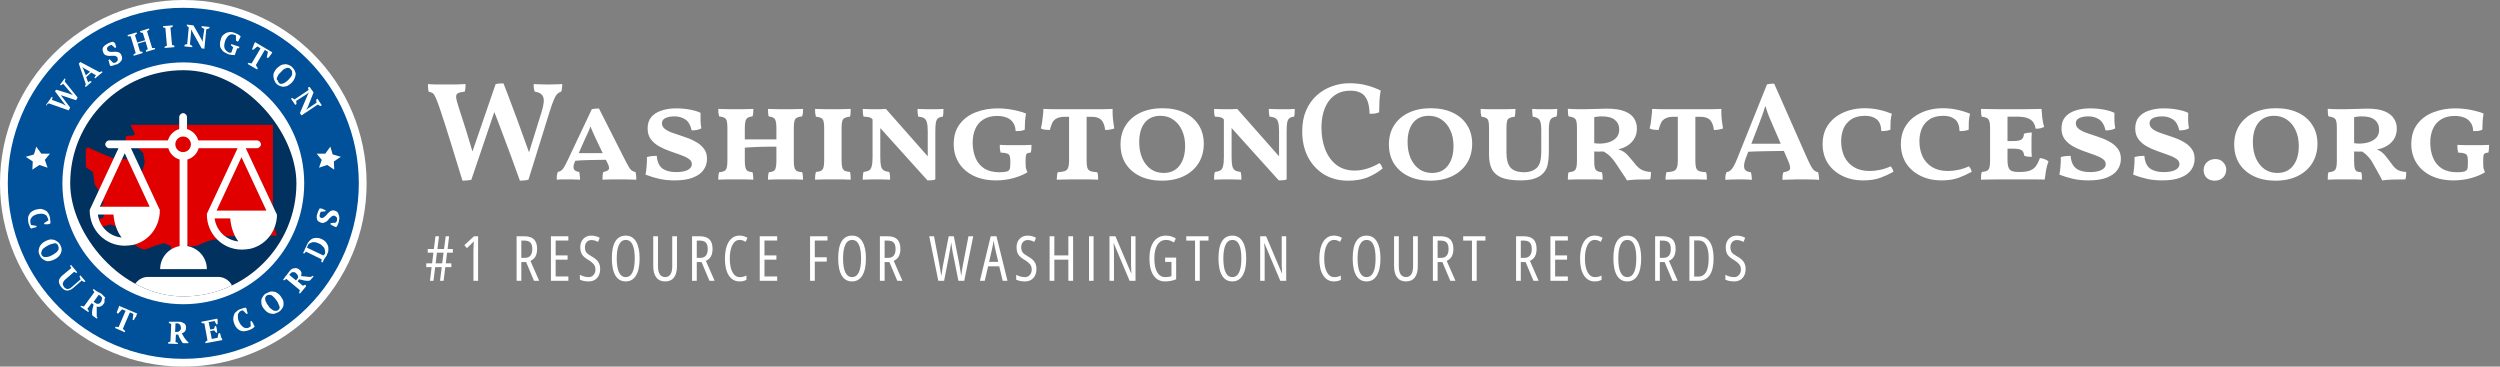
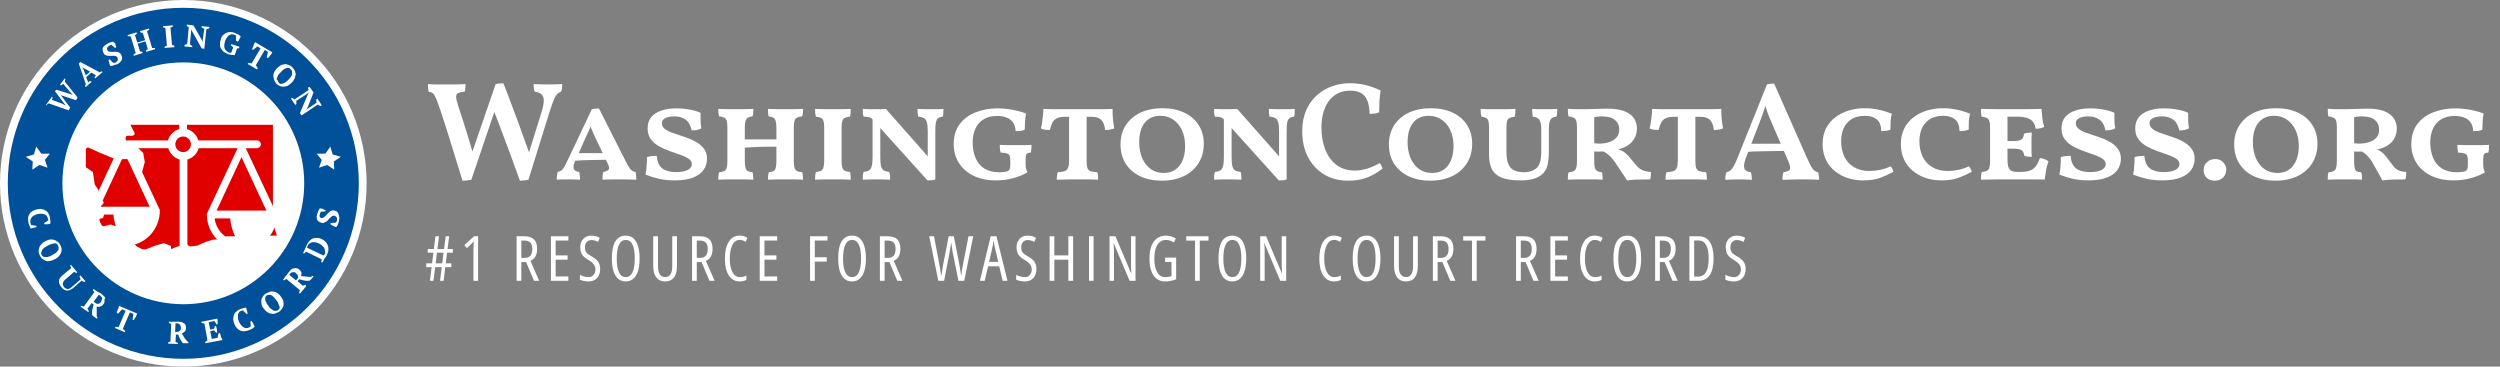
<svg xmlns="http://www.w3.org/2000/svg" width="641" height="94" viewBox="0 0 641 94" fill="none">
  <rect x="0" y="0" width="641" height="94" fill="#808080" stroke="none" />
  <path d="M47 94C72.957 94 94 72.957 94 47C94 21.043 72.957 0 47 0C21.043 0 0 21.043 0 47C0 72.957 21.043 94 47 94Z" fill="white" />
  <path d="M47 92C71.853 92 92 71.853 92 47C92 22.147 71.853 2 47 2C22.147 2 2 22.147 2 47C2 71.853 22.147 92 47 92Z" fill="#00509A" />
  <path d="M9.6 54.9C10 54.8 10.4 54.8 10.7 54.8C11 54.8 11.3 54.9 11.5 55C11.7 55.1 11.9 55.2 12 55.4C12.1 55.6 12.2 55.8 12.3 56C12.3 56.1 12.3 56.2 12.4 56.3C12.4 56.4 12.4 56.5 12.4 56.5L11.3 57.2L11.4 57.5C11.5 57.5 11.6 57.5 11.8 57.5C11.9 57.5 12.1 57.5 12.2 57.5C12.3 57.5 12.5 57.5 12.6 57.4C12.7 57.4 12.8 57.4 12.9 57.3C12.9 57.1 13 56.9 12.9 56.6C12.9 56.3 12.8 56 12.8 55.7C12.7 55.3 12.6 55 12.4 54.7C12.2 54.4 12 54.1 11.7 54C11.4 53.8 11.1 53.7 10.7 53.6C10.3 53.5 9.9 53.6 9.4 53.7C8.9 53.8 8.5 54 8.2 54.2C7.9 54.4 7.6 54.7 7.5 55C7.3 55.3 7.2 55.6 7.2 56C7.2 56.4 7.2 56.8 7.3 57.2C7.4 57.5 7.5 57.8 7.6 58C7.7 58.3 7.8 58.5 8 58.6C8.1 58.6 8.2 58.5 8.3 58.5C8.4 58.5 8.6 58.4 8.7 58.4C8.8 58.4 8.9 58.3 9.1 58.3C9.2 58.3 9.3 58.2 9.4 58.2L9.3 57.9L8 57.7C8 57.7 7.9 57.6 7.9 57.5C7.9 57.4 7.8 57.3 7.8 57.1C7.7 56.6 7.8 56.1 8.1 55.8C8.3 55.4 8.9 55.1 9.6 54.9Z" fill="white" />
  <path d="M15.8 63.999C15.8 63.599 15.7 63.299 15.5 62.899C15.3 62.499 15.1 62.199 14.8 61.999C14.5 61.799 14.2 61.599 13.9 61.499C13.6 61.399 13.2 61.399 12.8 61.399C12.4 61.499 12.1 61.599 11.7 61.799C11.3 61.999 11 62.199 10.7 62.499C10.4 62.799 10.2 63.099 10.1 63.399C10 63.699 9.9 64.099 9.9 64.399C9.9 64.799 10 65.099 10.2 65.499C10.4 65.899 10.6 66.199 10.9 66.399C11.2 66.599 11.5 66.799 11.8 66.899C12.1 66.999 12.5 66.999 12.9 66.899C13.3 66.799 13.6 66.699 14 66.499C14.4 66.299 14.7 66.099 15 65.799C15.3 65.499 15.5 65.199 15.6 64.899C15.7 64.699 15.8 64.399 15.8 63.999ZM14.8 64.299C14.7 64.499 14.5 64.699 14.2 64.899C14 65.099 13.7 65.199 13.4 65.399C13.1 65.599 12.8 65.699 12.5 65.799C12.2 65.899 12 65.899 11.7 65.899C11.5 65.899 11.3 65.899 11.1 65.799C10.9 65.699 10.8 65.599 10.7 65.399C10.6 65.199 10.5 64.999 10.6 64.699C10.7 64.399 10.7 64.299 10.8 64.099C10.9 63.899 11.1 63.699 11.4 63.499C11.6 63.299 11.9 63.199 12.2 62.999C12.5 62.799 12.8 62.699 13.1 62.599C13.4 62.499 13.6 62.499 13.9 62.399C14.2 62.299 14.3 62.399 14.5 62.499C14.7 62.599 14.8 62.699 14.9 62.999C15 63.199 15.1 63.499 15 63.699C15.1 63.899 15 64.099 14.8 64.299Z" fill="white" />
  <path d="M21.4 72.199C21.5 72.299 21.6 72.299 21.7 72.299L21.9 72.099L20.6 70.599L20.4 70.799C20.4 70.899 20.4 70.999 20.5 71.199C20.5 71.299 20.6 71.499 20.7 71.599L18.4 73.599C18.2 73.799 18 73.899 17.8 73.999C17.6 74.099 17.5 74.099 17.3 74.099C17.1 74.099 17 73.999 16.9 73.999C16.8 73.899 16.6 73.799 16.5 73.699C16.4 73.599 16.3 73.399 16.2 73.199C16.1 72.999 16.1 72.899 16.1 72.699C16.1 72.499 16.2 72.399 16.3 72.199C16.4 71.999 16.5 71.899 16.7 71.699L19 69.699C19.2 69.799 19.4 69.899 19.6 69.999L19.8 69.799L18.2 67.899L18 68.099C18 68.199 18 68.299 18.1 68.399C18.2 68.499 18.2 68.599 18.3 68.699L15.9 70.699C15.4 71.199 15.1 71.599 15.1 72.099C15.1 72.599 15.3 73.099 15.8 73.699C16.2 74.199 16.7 74.499 17.2 74.499C17.7 74.499 18.2 74.299 18.7 73.899L21 71.899C21.1 72.099 21.2 72.099 21.4 72.199Z" fill="white" />
  <path d="M26.8 76.1C26.6 75.9 26.4 75.7 26.2 75.5C26.1 75.4 26 75.3 25.8 75.2C25.7 75.1 25.5 75 25.4 75C25.3 75 25.2 74.8 25 74.8C24.9 74.7 24.8 74.7 24.7 74.6L24 74.1L23.8 74.3C23.9 74.5 24 74.7 24.2 74.9L21.5 78.6C21.4 78.6 21.3 78.5 21.2 78.5C21.1 78.5 21 78.4 20.8 78.4L20.6 78.6L22.6 80L22.8 79.8C22.8 79.7 22.7 79.6 22.6 79.5C22.5 79.4 22.5 79.3 22.4 79.2L23.5 77.7L24 78.1C23.9 78.5 23.8 78.9 23.7 79.3C23.6 79.7 23.6 80.1 23.6 80.5L23.7 80.9L24.8 81.7L25 81.5L24.8 81.1C24.8 80.7 24.8 80.3 24.8 79.8C24.8 79.3 24.8 79 24.8 78.6C25.1 78.7 25.5 78.7 25.7 78.6C26 78.5 26.3 78.3 26.5 78C26.7 77.8 26.8 77.6 26.8 77.3C26.8 77.1 26.8 76.9 26.8 76.6C27.1 76.5 27 76.3 26.8 76.1ZM26.1 76.9C26.1 77 26 77.2 25.9 77.4C25.7 77.7 25.4 77.9 25.2 77.9C24.9 77.9 24.7 77.9 24.5 77.7L24 77.4L25.3 75.6C25.4 75.6 25.5 75.7 25.7 75.8C25.8 75.9 25.9 76 26 76.1C26.1 76.2 26.1 76.3 26.2 76.5C26.1 76.6 26.1 76.7 26.1 76.9Z" fill="white" />
  <path d="M30.4 78.899C30.3 79.099 30.3 79.199 30.2 79.399C30.1 79.599 30.1 79.699 30 79.899C29.9 80.099 30 80.199 30 80.299L30.3 80.399L31.3 79.299L32.2 79.699L30.4 83.899C30.3 83.899 30.1 83.799 30 83.799C29.9 83.799 29.7 83.799 29.6 83.799L29.5 84.099L32 85.199L32.1 84.899C32 84.799 31.9 84.699 31.8 84.599C31.7 84.499 31.6 84.399 31.5 84.299L33.3 80.099L34.2 80.499L34 81.999L34.3 82.099C34.4 81.999 34.4 81.899 34.5 81.699C34.6 81.499 34.7 81.399 34.8 81.299C34.9 81.099 35 80.999 35 80.799C35.1 80.599 35.1 80.499 35.2 80.399L30.5 78.399C30.5 78.599 30.5 78.699 30.4 78.899Z" fill="white" />
  <path d="M47.2 86.5C47 86.1 46.8 85.8 46.6 85.5C46.9 85.4 47.2 85.2 47.4 85C47.6 84.8 47.7 84.4 47.7 84.1C47.7 83.8 47.7 83.6 47.6 83.4C47.5 83.2 47.4 83 47.2 82.9C47 82.8 46.8 82.7 46.6 82.6C46.4 82.5 46.1 82.5 45.8 82.5C45.7 82.5 45.5 82.5 45.4 82.5C45.2 82.5 45.1 82.5 44.9 82.5C44.7 82.5 44.6 82.5 44.5 82.5C44.4 82.5 44.2 82.5 44.1 82.5H43.3V82.8C43.5 82.9 43.7 83 43.9 83.1L43.7 87.6C43.6 87.6 43.5 87.6 43.4 87.7C43.3 87.7 43.2 87.8 43.1 87.8V88.1L45.6 88.2V87.9C45.5 87.9 45.4 87.8 45.3 87.8C45.2 87.8 45.1 87.7 45 87.7L45.1 85.8H45.7C45.8 86.2 46 86.6 46.2 86.9C46.4 87.3 46.6 87.6 46.8 87.9L47 88H48.3V87.7L48 87.5C47.7 87.2 47.5 86.9 47.2 86.5ZM46.1 84.8C45.9 85 45.7 85.1 45.4 85.1H44.9L45 82.9C45.1 82.9 45.2 82.9 45.4 82.9C45.5 82.9 45.7 82.9 45.8 83C45.9 83.1 46 83.1 46.1 83.2C46.2 83.3 46.3 83.4 46.3 83.6C46.3 83.7 46.4 83.9 46.4 84.1C46.4 84.4 46.3 84.6 46.1 84.8Z" fill="white" />
  <path d="M56.6 86.1C56.6 86 56.5 85.8 56.5 85.7C56.5 85.6 56.4 85.5 56.4 85.4L56 85.5L55.8 86.6L54.3 86.9L53.9 84.9L54.9 84.7L55.4 85.3H55.7C55.7 85 55.6 84.7 55.6 84.4C55.5 84.1 55.5 83.8 55.4 83.6H55.1L54.9 84.3L53.9 84.5L53.5 82.6L55 82.3L55.5 83.2L55.8 83.1C55.8 82.9 55.8 82.6 55.8 82.4C55.8 82.1 55.8 81.9 55.7 81.7L51.6 82.5L51.7 82.8C51.8 82.8 51.9 82.9 52 82.9C52.1 82.9 52.2 82.9 52.4 82.9L53.2 87.3C53.1 87.3 53 87.4 52.9 87.5C52.8 87.6 52.7 87.6 52.6 87.7L52.7 88L57 87.2C57 87.1 57 87 56.9 86.8C56.6 86.4 56.6 86.2 56.6 86.1Z" fill="white" />
  <path d="M64.9 82.899C64.8 82.799 64.8 82.699 64.7 82.599C64.6 82.499 64.6 82.399 64.5 82.299L64.2 82.399L64.3 83.599C64.3 83.699 64.2 83.699 64.1 83.799C64 83.899 63.9 83.899 63.8 83.999C63.3 84.199 62.9 84.199 62.4 83.899C62 83.599 61.6 83.199 61.3 82.499C61.1 82.099 61 81.799 61 81.499C61 81.199 61 80.899 61 80.699C61 80.499 61.2 80.299 61.3 80.099C61.4 79.899 61.6 79.799 61.8 79.699C61.9 79.699 62 79.599 62.1 79.599C62.2 79.599 62.3 79.599 62.3 79.599L63.2 80.499L63.5 80.399C63.5 80.299 63.5 80.199 63.4 79.999C63.4 79.899 63.3 79.699 63.3 79.599C63.3 79.499 63.2 79.299 63.2 79.199C63.2 79.099 63.1 78.999 63.1 78.899C62.9 78.899 62.7 78.899 62.4 78.999C62.1 79.099 61.8 79.199 61.5 79.299C61.2 79.399 60.9 79.599 60.6 79.899C60.3 80.099 60.1 80.399 60 80.699C59.9 80.999 59.8 81.399 59.8 81.799C59.8 82.199 59.9 82.599 60.1 83.099C60.3 83.599 60.5 83.899 60.8 84.199C61.1 84.499 61.4 84.699 61.7 84.799C62 84.899 62.4 84.999 62.8 84.899C63.2 84.899 63.6 84.699 64 84.599C64.3 84.499 64.5 84.299 64.8 84.199C65 83.999 65.2 83.899 65.3 83.699C65.3 83.599 65.2 83.499 65.1 83.399C65 83.299 65 82.999 64.9 82.899Z" fill="white" />
  <path d="M72 76C71.8 75.7 71.5 75.4 71.2 75.2C70.9 75 70.6 74.8 70.2 74.8C69.9 74.7 69.5 74.7 69.2 74.8C68.9 74.9 68.5 75.1 68.1 75.3C67.7 75.5 67.5 75.9 67.3 76.2C67.1 76.5 67 76.8 67 77.2C67 77.5 67 77.9 67.1 78.2C67.2 78.5 67.4 78.9 67.7 79.2C67.9 79.5 68.2 79.8 68.5 80C68.8 80.2 69.1 80.4 69.5 80.4C69.8 80.5 70.2 80.5 70.5 80.4C70.9 80.3 71.2 80.1 71.6 79.9C72 79.6 72.2 79.3 72.4 79C72.6 78.7 72.7 78.4 72.7 78C72.7 77.7 72.7 77.3 72.6 77C72.4 76.7 72.2 76.3 72 76ZM71.7 79C71.6 79.2 71.5 79.4 71.3 79.5C71.1 79.7 70.9 79.7 70.7 79.7C70.5 79.7 70.3 79.7 70.1 79.6C69.9 79.5 69.7 79.3 69.4 79.1C69.1 78.9 69 78.7 68.8 78.4C68.6 78.1 68.4 77.9 68.3 77.6C68.2 77.3 68 77.1 68 76.9C68 76.7 68 76.5 68 76.3C68.1 76.1 68.2 75.9 68.4 75.8C68.6 75.6 68.8 75.6 69 75.6C69.2 75.6 69.4 75.6 69.6 75.7C69.8 75.8 70 76 70.2 76.2C70.4 76.4 70.6 76.6 70.8 76.9C71 77.2 71.2 77.4 71.3 77.7C71.4 78 71.5 78.2 71.6 78.4C71.7 78.6 71.7 78.8 71.7 79Z" fill="white" />
  <path d="M79.7 71C79.3 71 78.9 71 78.4 70.9C78 70.9 77.6 70.8 77.2 70.8C77.3 70.5 77.3 70.2 77.3 69.9C77.2 69.6 77 69.3 76.7 69.1C76.5 68.9 76.3 68.8 76.1 68.8C75.9 68.7 75.7 68.7 75.4 68.8C75.1 68.9 75 68.8 74.8 69C74.6 69.1 74.4 69.3 74.2 69.6C74.1 69.7 74 69.8 73.9 70C73.8 70.1 73.7 70.2 73.6 70.4C73.5 70.6 73.4 70.6 73.3 70.7C73.2 70.8 73.1 70.9 73.1 71L72.6 71.7L72.8 71.9C73 71.8 73.2 71.7 73.4 71.5L76.9 74.4C76.8 74.5 76.8 74.6 76.8 74.7C76.8 74.8 76.7 74.9 76.7 75.1L76.9 75.3L78.5 73.4L78.3 73C78.2 73 78.1 73.1 78 73.1C77.9 73.1 77.8 73.2 77.7 73.3L76.3 72.1L76.7 71.6C77.1 71.7 77.5 71.8 77.9 71.9C78.3 72 78.7 72 79.1 72L79.5 71.9L80.4 70.9L80.2 70.7L79.7 71ZM76.2 71.5L75.9 71.9L74.2 70.5C74.2 70.4 74.3 70.3 74.4 70.2C74.5 70.1 74.6 70 74.7 69.9C74.8 69.8 74.9 69.8 75.1 69.8C75.2 69.8 75.4 69.8 75.5 69.8C75.6 69.8 75.8 69.9 75.9 70.1C76.2 70.3 76.4 70.6 76.4 70.9C76.5 71.1 76.4 71.3 76.2 71.5Z" fill="white" />
  <path d="M83.5 62C83.2 61.7 82.9 61.5 82.5 61.3C82.1 61.1 81.7 61 81.3 61C80.9 61 80.6 61 80.3 61.1C80 61.2 79.7 61.4 79.4 61.7C79.1 62 78.9 62.3 78.7 62.7C78.7 62.8 78.6 62.9 78.6 63C78.5 63.1 78.5 63.3 78.4 63.4C78.3 63.5 78.3 63.7 78.2 63.8C78.1 63.9 78.1 64 78.1 64.1L77.7 64.9L78 65C78.1 64.9 78.2 64.9 78.2 64.8C78.3 64.7 78.4 64.6 78.4 64.5L82.5 66.5C82.5 66.6 82.4 66.7 82.4 66.9C82.4 67 82.4 67.1 82.4 67.2L82.7 67.3L83.1 66.5C83.1 66.4 83.2 66.3 83.3 66.2C83.4 66.1 83.4 66 83.5 65.9C83.6 65.8 83.6 65.7 83.7 65.6C83.8 65.5 83.8 65.4 83.8 65.4C84 64.9 84.2 64.5 84.2 64.1C84.2 63.7 84.2 63.3 84.1 63C83.9 62.6 83.7 62.2 83.5 62ZM83.3 65.1C83.3 65.1 83.3 65.2 83.2 65.2C83.1 65.2 83.1 65.3 83.1 65.3L83 65.4C83 65.4 83 65.5 82.9 65.5L78.7 63.5C78.7 63.4 78.7 63.4 78.8 63.3C78.8 63.2 78.9 63.1 78.9 63C79 62.7 79.2 62.5 79.4 62.4C79.6 62.3 79.8 62.2 80.1 62.1C80.4 62.1 80.6 62.1 80.9 62.1C81.2 62.2 81.4 62.3 81.7 62.4C82 62.5 82.3 62.7 82.5 62.9C82.7 63.1 82.9 63.3 83.1 63.5C83.2 63.7 83.3 64 83.3 64.2C83.3 64.4 83.5 64.8 83.3 65.1Z" fill="white" />
  <path d="M85.8 53.999C85.5 53.899 85.3 53.899 85 53.999C84.7 54.099 84.6 54.199 84.4 54.399C84.2 54.599 84 54.699 83.9 54.899C83.7 55.099 83.6 55.299 83.4 55.399C83.2 55.599 83.1 55.699 82.9 55.799C82.7 55.899 82.6 55.899 82.4 55.899C82.2 55.799 82 55.699 82 55.599C81.9 55.399 81.9 55.199 82 54.999C82 54.899 82.1 54.699 82.1 54.599C82.2 54.499 82.2 54.399 82.2 54.299L83.4 54.199L83.5 53.899C83.4 53.899 83.3 53.799 83.2 53.799C83.1 53.799 83 53.699 82.8 53.599C82.7 53.499 82.5 53.499 82.4 53.499C82.3 53.499 82.2 53.399 82 53.399C81.9 53.599 81.7 53.799 81.6 54.099C81.5 54.399 81.4 54.699 81.3 54.999C81.2 55.299 81.2 55.499 81.2 55.699C81.2 55.899 81.3 56.199 81.3 56.299C81.4 56.499 81.5 56.699 81.7 56.799C81.9 56.899 82.1 56.999 82.3 57.099C82.6 57.199 82.9 57.199 83.1 57.099C83.3 56.999 83.5 56.899 83.7 56.799C83.9 56.599 84.1 56.499 84.2 56.299C84.4 56.099 84.5 55.899 84.7 55.799C84.9 55.599 85 55.499 85.2 55.399C85.4 55.299 85.5 55.299 85.7 55.299C86 55.399 86.1 55.499 86.3 55.699C86.5 55.899 86.4 56.199 86.4 56.499C86.4 56.699 86.3 56.799 86.2 56.899C86.1 56.999 86.1 57.099 86 57.099L84.8 57.199L84.7 57.499C84.8 57.499 84.9 57.599 85 57.699C85.1 57.799 85.2 57.799 85.4 57.899C85.5 57.999 85.7 57.999 85.8 58.099C85.9 58.199 86.1 58.199 86.2 58.199C86.3 58.199 86.3 58.099 86.4 57.999C86.5 57.899 86.5 57.799 86.6 57.599C86.7 57.399 86.7 57.299 86.8 57.099C86.9 56.899 86.9 56.799 86.9 56.599C87.1 55.899 87 55.399 86.8 54.999C86.7 54.399 86.4 54.199 85.8 53.999Z" fill="white" />
  <path d="M12.2 26.7C12.3 26.6 12.4 26.6 12.5 26.5L17.6 28.3L18 27.6L15.6 24.4L19.5 25.7L19.9 25L16.6 20.9C16.6 20.8 16.7 20.7 16.7 20.6C16.7 20.5 16.7 20.4 16.8 20.3L16.6 20.1L15.4 21.7L15.6 21.9C15.8 21.8 16 21.6 16.2 21.5L18 23.6L18.7 24.4L17.7 24L14.4 23L14.1 23.4L16.2 26.2L16.9 27.1L16 26.6L13.3 25.6C13.3 25.5 13.4 25.4 13.4 25.3C13.4 25.2 13.5 25.1 13.5 25L13.3 24.8L11.8 26.9L12 27.1C12 26.8 12.1 26.7 12.2 26.7Z" fill="white" />
  <path d="M21.9 21.799C21.9 21.899 21.8 21.999 21.8 22.099L22 22.299L23.5 20.999L23.3 20.799C23.1 20.799 22.8 20.899 22.6 21.099L22.1 19.799L23.4 18.599L24.6 19.299C24.5 19.399 24.5 19.499 24.4 19.599C24.3 19.699 24.3 19.799 24.2 19.899L24.4 20.099L26.3 18.499L26.1 18.299C26 18.299 25.9 18.299 25.8 18.399C25.7 18.499 25.6 18.499 25.5 18.499L20.6 15.899L20.2 16.299L22 21.599C22 21.599 22 21.699 21.9 21.799ZM22 19.299L21.4 17.799L21.1 17.199L21.7 17.599L23.1 18.399L22 19.299Z" fill="white" />
  <path d="M30 16.5C30.6 16.2 31 15.8 31.2 15.4C31.4 15 31.3 14.5 31.1 14.1C31 13.8 30.8 13.7 30.6 13.5C30.4 13.4 30.2 13.3 29.9 13.3C29.6 13.3 29.4 13.2 29.2 13.3C28.9 13.3 28.7 13.3 28.5 13.3C28.3 13.3 28.1 13.3 27.9 13.2C27.7 13.1 27.6 13 27.5 12.8C27.4 12.6 27.4 12.4 27.5 12.2C27.6 12 27.7 11.9 27.9 11.8C28 11.7 28.1 11.7 28.3 11.6C28.4 11.6 28.5 11.5 28.6 11.5L29.5 12.3L29.8 12.1C29.8 12 29.8 11.9 29.7 11.8C29.7 11.7 29.6 11.6 29.6 11.4C29.6 11.2 29.5 11.1 29.4 11C29.3 10.9 29.1 10.8 29 10.7C28.8 10.7 28.5 10.8 28.2 10.9C27.9 11 27.7 11.1 27.4 11.3C27.2 11.4 27 11.6 26.8 11.7C26.6 11.9 26.5 12 26.4 12.2C26.3 12.4 26.3 12.6 26.3 12.8C26.3 13 26.4 13.2 26.5 13.5C26.6 13.8 26.8 14 27 14.1C27.2 14.2 27.4 14.3 27.7 14.3C27.9 14.3 28.2 14.4 28.4 14.3C28.6 14.3 28.9 14.3 29.1 14.3C29.3 14.3 29.5 14.3 29.7 14.4C29.9 14.5 30 14.6 30.1 14.7C30.2 14.9 30.2 15.2 30.2 15.4C30.2 15.6 29.9 15.8 29.7 16C29.5 16.1 29.4 16.1 29.3 16.1C29.2 16.1 29.1 16.1 29 16.1L28.1 15.2L27.8 15.4C27.8 15.5 27.9 15.6 27.9 15.7C27.9 15.8 28 16 28 16.1C28 16.2 28.1 16.4 28.1 16.5C28.1 16.6 28.2 16.8 28.3 16.9C28.4 16.9 28.5 16.9 28.6 16.9C28.7 16.9 28.9 16.8 29 16.8C29.1 16.8 29.3 16.7 29.5 16.6C29.7 16.5 29.9 16.6 30 16.5Z" fill="white" />
  <path d="M39.4 12.3C39.3 12.3 39.2 12.3 39 12.3L37.7 8C37.8 7.9 37.9 7.9 38 7.8C38.1 7.7 38.2 7.7 38.3 7.6L38.2 7.3L35.9 8L36 8.3C36.1 8.3 36.2 8.3 36.3 8.4C36.4 8.5 36.5 8.4 36.6 8.4L37.2 10.3L35.2 10.9L34.6 9C34.7 9 34.8 8.9 34.9 8.8C35 8.7 35.1 8.7 35.1 8.6L35 8.3L32.7 9L32.8 9.3C32.9 9.3 33 9.3 33.1 9.3C33.2 9.3 33.4 9.3 33.5 9.3L34.8 13.6C34.7 13.7 34.6 13.7 34.5 13.8C34.4 13.9 34.3 13.9 34.2 14L34.3 14.3L36.6 13.6L36.5 13.3C36.4 13.3 36.3 13.2 36.2 13.2C36.1 13.2 36 13.2 35.9 13.2L35.3 11.2L37.3 10.6L37.9 12.6C37.8 12.7 37.7 12.7 37.6 12.8C37.5 12.9 37.4 12.9 37.4 13L37.5 13.3L39.8 12.6L39.7 12.3C39.6 12.3 39.5 12.3 39.4 12.3Z" fill="white" />
  <path d="M44.7 11.7C44.6 11.7 44.5 11.6 44.4 11.6C44.3 11.6 44.2 11.6 44.1 11.5L43.7 7C43.7 7 43.8 7 44 7C44.1 6.9 44.2 6.9 44.3 6.8V6.5L41.8 6.7V7C41.9 7 42 7.1 42.1 7.1C42.2 7.1 42.3 7.1 42.4 7.2L42.8 11.7C42.6 11.8 42.4 11.9 42.2 12V12.3L44.7 12.1V11.7Z" fill="white" />
  <path d="M48.7 11.4L49 8.1V7.5L49.3 8.1L51.7 12.4L52.4 12.5L52.9 7.5C53 7.5 53.1 7.4 53.3 7.4C53.4 7.4 53.5 7.3 53.7 7.2V6.9L51.7 6.7V7C51.8 7.1 51.9 7.2 52 7.2C52.1 7.3 52.2 7.3 52.4 7.4L52 10V10.7L51.6 10L49.6 6.5L47.9 6.3V6.6C48 6.7 48 6.7 48.1 6.8C48.2 6.9 48.3 6.9 48.4 7L48 11.3C47.9 11.3 47.8 11.4 47.6 11.4C47.4 11.4 47.4 11.5 47.3 11.6V11.9L49.3 12.1V11.8C49.2 11.7 49.1 11.7 49 11.6C48.9 11.5 48.8 11.4 48.7 11.4Z" fill="white" />
  <path d="M60.2 14.1L60.8 12.4C60.9 12.4 61 12.4 61.1 12.4C61.2 12.4 61.3 12.4 61.3 12.3L61.4 12L59.3 11.3L59.2 11.6C59.3 11.7 59.4 11.8 59.5 11.9C59.6 12 59.7 12 59.8 12.1L59.3 13.5H59.2C59.1 13.5 59.1 13.5 59 13.5C58.9 13.5 58.8 13.5 58.8 13.5C58.7 13.5 58.6 13.5 58.6 13.4C58.4 13.3 58.2 13.2 58 13C57.8 12.8 57.7 12.6 57.6 12.4C57.5 12.2 57.5 11.9 57.5 11.6C57.5 11.3 57.6 11 57.7 10.6C57.8 10.2 58 9.9 58.2 9.6C58.4 9.3 58.6 9.1 58.8 9C59 8.9 59.2 8.8 59.4 8.8C59.6 8.8 59.8 8.8 60 8.9C60.1 8.9 60.2 9 60.3 9C60.4 9 60.5 9.1 60.5 9.1V10.4L61 10.7C61.1 10.6 61.1 10.5 61.2 10.4C61.3 10.3 61.3 10.1 61.4 10C61.5 9.9 61.5 9.7 61.6 9.6C61.6 9.5 61.7 9.4 61.7 9.3C61.5 9.1 61.3 9 61 8.8C60.7 8.7 60.4 8.5 60.1 8.4C59.8 8.3 59.4 8.2 59.1 8.2C58.7 8.2 58.4 8.3 58.1 8.4C57.8 8.5 57.5 8.8 57.2 9C56.9 9.2 56.7 9.7 56.6 10.2C56.4 10.7 56.4 11.1 56.4 11.5C56.4 11.9 56.5 12.2 56.7 12.5C56.9 12.8 57.1 13.1 57.4 13.3C57.7 13.5 58.1 13.7 58.5 13.9C58.6 13.9 58.8 14 58.9 14C59.1 14 59.2 14 59.4 14.1C59.6 14.1 59.7 14.1 59.9 14.1C60 14.2 60.1 14.1 60.2 14.1Z" fill="white" />
  <path d="M65.6 16.7L67.9 12.8L68.7 13.3L68.4 14.7L68.7 14.9C68.8 14.8 68.9 14.7 69 14.6C69.1 14.5 69.2 14.3 69.3 14.2C69.4 14.1 69.5 13.9 69.6 13.8C69.7 13.7 69.8 13.5 69.8 13.4L65.4 10.8C65.3 10.9 65.3 11 65.2 11.2C65.1 11.4 65 11.5 65 11.7C64.9 11.9 64.9 12 64.8 12.2C64.7 12.4 64.7 12.5 64.6 12.6L64.9 12.8L66 11.9L66.8 12.4L64.5 16.3C64.4 16.2 64.2 16.2 64.1 16.2C64 16.2 63.8 16.1 63.7 16.1L63.5 16.4L65.9 17.8L66.1 17.5C66 17.4 66 17.3 65.9 17.2C65.8 17.1 65.7 16.8 65.6 16.7Z" fill="white" />
  <path d="M70.9 21.499C71.2 21.799 71.6 21.999 71.9 22.099C72.2 22.199 72.6 22.299 72.9 22.199C73.2 22.199 73.6 22.099 73.9 21.899C74.2 21.699 74.5 21.499 74.8 21.199C75.1 20.899 75.3 20.599 75.5 20.199C75.7 19.799 75.7 19.499 75.8 19.199C75.9 18.899 75.7 18.499 75.6 18.199C75.5 17.899 75.2 17.499 74.9 17.199C74.6 16.899 74.2 16.699 73.9 16.599C73.6 16.499 73.2 16.399 72.9 16.499C72.6 16.499 72.2 16.599 71.9 16.799C71.6 16.999 71.3 17.199 71 17.499C70.7 17.799 70.5 18.099 70.3 18.499C70.1 18.899 70.1 19.199 70.1 19.499C70.1 19.799 70.2 20.199 70.3 20.499C70.4 20.799 70.6 21.199 70.9 21.499ZM71 19.999C71.1 19.799 71.2 19.499 71.3 19.299C71.4 19.099 71.7 18.799 71.9 18.599C72.1 18.399 72.4 18.099 72.6 17.899C72.8 17.699 73.1 17.599 73.3 17.499C73.5 17.399 73.7 17.399 73.9 17.399C74.1 17.399 74.3 17.499 74.5 17.699C74.7 17.899 74.8 18.099 74.9 18.299C74.9 18.499 74.9 18.699 74.9 18.999C74.9 19.299 74.7 19.499 74.6 19.699C74.4 19.899 74.2 20.199 74 20.399C73.8 20.599 73.5 20.899 73.3 20.999C73.1 21.199 72.8 21.299 72.6 21.399C72.4 21.499 72.2 21.499 72 21.499C71.8 21.499 71.6 21.399 71.5 21.199C71.3 20.999 71.2 20.799 71.2 20.599C70.9 20.399 70.9 20.199 71 19.999Z" fill="white" />
  <path d="M79.1 23.1L75.5 25.5C75.4 25.4 75.3 25.3 75.2 25.3C75.1 25.2 75 25.2 74.9 25.1L74.6 25.3L75.7 26.9L76 26.7C76 26.6 76 26.5 76 26.3C76 26.1 76 26 75.9 25.9L78.7 24.1L79.2 23.7L78.9 24.3L76.9 29L77.3 29.6L81.5 26.8C81.6 26.9 81.7 26.9 81.8 27C81.9 27.1 82 27.1 82.2 27.2L82.5 27L81.4 25.3L81.1 25.5C81.1 25.6 81.1 25.7 81.1 25.9C81.1 26.1 81.1 26.2 81.2 26.3L79 27.8L78.5 28.2L78.9 27.5L80.4 23.7L79.4 22.3L79 22.4C79 22.5 79 22.6 79 22.7C79.1 22.8 79.1 22.9 79.1 23.1Z" fill="white" />
  <path d="M8.3 43.5L10.1 42.3L12.2 43L11.5 41L12.8 39.4H10.6L9.3 37.6L8.7 39.6L6.6 40.2L8.4 41.4L8.3 43.5Z" fill="white" />
  <path d="M82.5 41L81.8 43L83.9 42.3L85.7 43.5L85.6 41.4L87.4 40.2L85.3 39.6L84.7 37.6L83.4 39.4H81.2L82.5 41Z" fill="white" />
  <path d="M47 78C64.121 78 78 64.121 78 47C78 29.879 64.121 16 47 16C29.879 16 16 29.879 16 47C16 64.121 29.879 78 47 78Z" fill="white" />
  <g clip-path="url(#clip0_325_3318)">
-     <rect x="18" y="18" width="58" height="58" rx="29" fill="#00315F" />
    <path d="M71 60.4L69.979 57.2V32H33.433L34.454 34C34.658 34.4 34.454 34.6 34.046 34.8H32.821C32.413 34.8 32.208 35 32.208 35.4V36.6C32.208 36.8 32.208 37 32.413 37L33.229 37.4C33.433 37.6 33.638 37.4 33.842 37.4L34.046 37.2C34.25 37 34.658 37 34.658 37.2L36.7 39.2L37.108 41.4V41.6L36.292 44.6C36.292 44.8 36.087 45 35.883 45H35.475C35.271 45 35.067 44.8 35.067 44.6L34.046 41.2C34.046 41 33.842 40.8 33.638 40.8H29.554L25.675 39.2L22.613 37.8C22.408 37.8 22 38 22 38.4V42.6C22 42.8 22 43 22.204 43L23.633 44C23.837 44 23.837 44 23.837 44.2L24.246 47V47.2L25.267 48.8V49L25.675 51C25.675 51.2 25.879 51.4 26.083 51.4C26.492 51.4 26.696 52 26.492 52.2L26.083 52.6C25.879 52.8 25.879 53 25.879 53.2V53.4C25.879 53.6 26.083 53.6 26.288 53.8H26.492C26.9 53.8 27.104 54.2 26.9 54.4L26.492 55.6C26.492 55.8 26.288 56 26.083 56H25.879C25.675 56 25.471 56.2 25.471 56.4V57.2C25.471 57.4 25.471 57.6 25.675 57.6L26.288 58C26.492 58 26.696 58 26.696 58L28.125 57.6C28.329 57.6 28.329 57.6 28.533 57.6L29.554 58H29.758L29.962 58.2C30.371 58.6 30.983 58.8 31.392 58.6C31.8 58.4 32.208 58.4 32.617 58.8L33.638 59.6L33.842 59.8L34.25 62C34.454 62.6 34.862 63.2 35.475 63.4L36.292 63.8C36.7 64 37.312 64 37.721 63.8L39.763 63L41.804 62.4C42.008 62.4 42.008 62.4 42.212 62.4L43.642 63C43.846 63 43.846 63.2 43.846 63.4V63.6C43.846 64 44.254 64 44.458 64L47.317 62.6C47.521 62.6 47.725 62.6 47.929 62.6L48.337 63C48.542 63 48.542 63.2 48.746 63.2L50.379 63H50.583L51.4 62.6C51.808 62.4 52.421 62.2 52.829 62L53.442 61.8C54.054 61.6 54.667 61.4 55.279 61.4H56.504C56.708 61.4 57.117 61.2 57.321 61C57.525 60.8 57.933 60.6 58.138 60.6L71 60.4Z" fill="#E00000" />
    <path fill-rule="evenodd" clip-rule="evenodd" d="M64.114 63.8C63.416 63.9 62.717 64 62.019 64C57.029 64 53.037 60 53.037 55C53.037 54.9 53.037 54.9 53.037 54.8C53.137 54.7 53.137 54.7 53.137 54.6L60.921 38H50.942C50.543 39.4 49.445 40.5 48.048 40.9V63.1C50.842 63.6 53.037 66 53.037 69H41.062C41.062 66 43.258 63.6 46.052 63.1V40.9C44.655 40.5 43.557 39.4 43.158 38H33.578L40.863 53.6C40.963 53.7 40.963 53.7 40.963 53.8C40.963 53.9 40.963 53.9 40.963 54C40.963 54.2 40.963 54.4 40.963 54.6C40.663 58.6 37.969 61.9 34.077 62.8C33.378 62.9 32.68 63 31.981 63C26.992 63 23 59 23 54C23 53.9 23 53.9 23 53.8C23.1 53.7 23.1 53.7 23.1 53.6L30.385 38H27.99C27.491 38 26.992 37.5 26.992 37C26.992 36.5 27.491 36 27.99 36H43.058C43.457 34.6 44.555 33.5 45.952 33.1V30C45.952 29.5 46.451 29 46.95 29C47.449 29 47.948 29.5 47.948 30V33.1C49.345 33.5 50.443 34.6 50.842 36H65.911C66.41 36 66.909 36.5 66.909 37C66.909 37.5 66.41 38 65.911 38H63.017L70.8 54.6C70.9 54.7 70.9 54.7 70.9 54.8C70.9 54.8 70.9 54.9 71 55C71 55.2 71 55.4 71 55.6C70.701 59.6 68.006 62.9 64.114 63.8ZM31.183 60.9C30.085 59.5 29.287 57.4 29.087 55H25.096C25.495 58.1 27.99 60.6 31.183 60.9ZM25.595 53H38.368L31.981 39.3L25.595 53ZM46.95 35C45.852 35 44.954 35.9 44.954 37C44.954 38.1 45.852 39 46.95 39C48.048 39 48.946 38.1 48.946 37C48.946 35.9 48.048 35 46.95 35ZM61.121 61.9C60.023 60.5 59.224 58.4 59.025 56H55.033C55.432 59.1 57.927 61.6 61.121 61.9ZM61.919 40.3L55.532 54H68.306L61.919 40.3ZM37.969 71H55.931C58.127 71 59.923 72.8 59.923 75V77H33.977V75C33.977 72.8 35.773 71 37.969 71Z" fill="white" />
  </g>
  <path d="M109.72 21.556C110.008 21.58 110.356 21.604 110.764 21.628C111.196 21.628 111.64 21.64 112.096 21.664C112.552 21.664 112.984 21.664 113.392 21.664C113.8 21.664 114.148 21.664 114.436 21.664C114.82 21.664 115.3 21.664 115.876 21.664C116.476 21.64 117.088 21.628 117.712 21.628C118.36 21.604 118.912 21.58 119.368 21.556C119.368 21.844 119.356 22.156 119.332 22.492C119.308 22.828 119.248 23.164 119.152 23.5C118.36 23.572 117.784 23.704 117.424 23.896C117.064 24.088 116.908 24.448 116.956 24.976C117.004 25.504 117.208 26.308 117.568 27.388C118 28.66 118.444 30.04 118.9 31.528C119.38 32.992 119.848 34.504 120.304 36.064C120.76 37.6 121.204 39.088 121.636 40.528H120.556L127.072 21.592C127.336 21.496 127.636 21.436 127.972 21.412C128.332 21.388 128.704 21.376 129.088 21.376C129.904 23.44 130.708 25.552 131.5 27.712C132.316 29.848 133.108 31.996 133.876 34.156C134.668 36.292 135.424 38.392 136.144 40.456H135.208L138.88 28.648C139.432 26.848 139.564 25.588 139.276 24.868C139.012 24.124 138.292 23.668 137.116 23.5C136.996 23.212 136.912 22.888 136.864 22.528C136.84 22.168 136.828 21.844 136.828 21.556C137.332 21.58 137.92 21.604 138.592 21.628C139.288 21.652 139.96 21.664 140.608 21.664C141.16 21.664 141.772 21.652 142.444 21.628C143.116 21.604 143.692 21.58 144.172 21.556C144.172 21.868 144.148 22.192 144.1 22.528C144.076 22.864 144.004 23.188 143.884 23.5C143.476 23.62 143.116 23.848 142.804 24.184C142.516 24.496 142.228 25.012 141.94 25.732C141.652 26.428 141.304 27.424 140.896 28.72L135.496 46.072C135.256 46.144 134.92 46.204 134.488 46.252C134.056 46.3 133.66 46.324 133.3 46.324C132.58 44.284 131.836 42.232 131.068 40.168C130.3 38.08 129.52 35.992 128.728 33.904C127.96 31.816 127.168 29.764 126.352 27.748H127.072L120.844 46.108C120.652 46.156 120.412 46.192 120.124 46.216C119.86 46.264 119.596 46.288 119.332 46.288C119.068 46.312 118.816 46.324 118.576 46.324C117.616 43.132 116.644 39.976 115.66 36.856C114.7 33.712 113.74 30.712 112.78 27.856C112.324 26.536 111.964 25.588 111.7 25.012C111.436 24.412 111.172 24.028 110.908 23.86C110.668 23.692 110.344 23.584 109.936 23.536C109.84 23.248 109.78 22.936 109.756 22.6C109.732 22.24 109.72 21.892 109.72 21.556ZM142.742 46.072C142.742 45.688 142.754 45.34 142.778 45.028C142.826 44.716 142.898 44.404 142.994 44.092C143.498 43.996 143.906 43.78 144.218 43.444C144.53 43.084 144.926 42.4 145.406 41.392L151.742 28C152.078 27.928 152.366 27.88 152.606 27.856C152.87 27.832 153.194 27.82 153.578 27.82L160.526 41.536C161.054 42.568 161.474 43.24 161.786 43.552C162.122 43.864 162.506 44.044 162.938 44.092C163.01 44.308 163.058 44.596 163.082 44.956C163.13 45.292 163.154 45.664 163.154 46.072C162.842 46.048 162.41 46.036 161.858 46.036C161.33 46.036 160.79 46.024 160.238 46C159.71 46 159.278 46 158.942 46C158.702 46 158.378 46 157.97 46C157.586 46 157.166 46 156.71 46C156.254 46.024 155.822 46.036 155.414 46.036C155.03 46.06 154.718 46.072 154.478 46.072C154.478 45.592 154.49 45.208 154.514 44.92C154.538 44.632 154.598 44.356 154.694 44.092C155.414 43.948 155.87 43.744 156.062 43.48C156.254 43.192 156.194 42.724 155.882 42.076L152.714 35.452C152.426 34.78 152.15 34.168 151.886 33.616C151.622 33.064 151.394 32.44 151.202 31.744H151.598C151.382 32.488 151.154 33.124 150.914 33.652C150.674 34.18 150.41 34.744 150.122 35.344L147.314 41.68C147.026 42.352 146.966 42.904 147.134 43.336C147.326 43.744 147.782 43.996 148.502 44.092C148.574 44.356 148.622 44.656 148.646 44.992C148.694 45.304 148.718 45.664 148.718 46.072C148.502 46.048 148.202 46.036 147.818 46.036C147.434 46.036 147.026 46.024 146.594 46C146.186 46 145.814 46 145.478 46C144.974 46 144.47 46 143.966 46C143.462 46.024 143.054 46.048 142.742 46.072ZM147.098 41.248L147.638 39.268H155.234L155.594 40.96C154.106 40.96 152.642 40.984 151.202 41.032C149.762 41.056 148.394 41.128 147.098 41.248ZM172.998 46.252C171.534 46.252 170.214 46.12 169.038 45.856C167.862 45.592 166.686 45.232 165.51 44.776C165.654 44.056 165.75 43.312 165.798 42.544C165.87 41.752 165.894 40.996 165.87 40.276C166.254 40.156 166.662 40.072 167.094 40.024C167.55 39.976 167.982 39.952 168.39 39.952C168.51 41.464 168.99 42.544 169.83 43.192C170.694 43.816 171.858 44.128 173.322 44.128C174.594 44.128 175.59 43.948 176.31 43.588C177.03 43.204 177.39 42.712 177.39 42.112C177.39 41.536 177.114 41.068 176.562 40.708C176.01 40.324 175.302 39.988 174.438 39.7C173.598 39.388 172.686 39.064 171.702 38.728C170.742 38.392 169.83 37.984 168.966 37.504C168.126 37.024 167.43 36.424 166.878 35.704C166.326 34.96 166.05 34.036 166.05 32.932C166.05 31.732 166.362 30.76 166.986 30.016C167.61 29.272 168.474 28.72 169.578 28.36C170.682 27.976 171.954 27.784 173.394 27.784C174.594 27.784 175.77 27.892 176.922 28.108C178.074 28.324 178.974 28.6 179.622 28.936C179.598 29.656 179.598 30.388 179.622 31.132C179.67 31.876 179.742 32.464 179.838 32.896C179.526 33.088 179.13 33.232 178.65 33.328C178.17 33.4 177.738 33.436 177.354 33.436C177.018 32.02 176.454 31.072 175.662 30.592C174.87 30.088 173.97 29.836 172.962 29.836C172.002 29.836 171.222 29.98 170.622 30.268C170.022 30.556 169.722 31 169.722 31.6C169.722 32.2 169.998 32.704 170.55 33.112C171.102 33.52 171.822 33.868 172.71 34.156C173.598 34.444 174.522 34.756 175.482 35.092C176.466 35.404 177.39 35.8 178.254 36.28C179.142 36.736 179.862 37.324 180.414 38.044C180.99 38.74 181.278 39.628 181.278 40.708C181.278 41.788 180.978 42.748 180.378 43.588C179.802 44.404 178.902 45.052 177.678 45.532C176.454 46.012 174.894 46.252 172.998 46.252ZM186.505 32.68C186.505 31.912 186.445 31.336 186.325 30.952C186.205 30.568 185.989 30.304 185.677 30.16C185.389 30.016 184.957 29.908 184.381 29.836C184.309 29.596 184.249 29.296 184.201 28.936C184.177 28.576 184.165 28.24 184.165 27.928C184.525 27.928 184.969 27.94 185.497 27.964C186.049 27.964 186.613 27.976 187.189 28C187.789 28 188.329 28 188.809 28C189.265 28 189.745 28 190.249 28C190.777 27.976 191.293 27.964 191.797 27.964C192.301 27.94 192.757 27.928 193.165 27.928C193.165 28.24 193.153 28.564 193.129 28.9C193.105 29.212 193.045 29.524 192.949 29.836C192.445 29.884 192.049 29.992 191.761 30.16C191.473 30.328 191.269 30.616 191.149 31.024C191.029 31.432 190.969 32.02 190.969 32.788V41.248C190.969 42.04 191.029 42.64 191.149 43.048C191.269 43.432 191.473 43.708 191.761 43.876C192.049 44.02 192.445 44.116 192.949 44.164C193.021 44.38 193.069 44.68 193.093 45.064C193.141 45.424 193.165 45.76 193.165 46.072C192.613 46.048 191.965 46.024 191.221 46C190.501 46 189.745 46 188.953 46C188.113 46 187.261 46 186.397 46C185.533 46.024 184.789 46.048 184.165 46.072C184.165 45.76 184.177 45.424 184.201 45.064C184.249 44.68 184.309 44.38 184.381 44.164C184.957 44.116 185.389 44.02 185.677 43.876C185.989 43.708 186.205 43.432 186.325 43.048C186.445 42.64 186.505 42.04 186.505 41.248V32.68ZM199.069 32.788C199.069 32.02 199.009 31.444 198.889 31.06C198.793 30.652 198.601 30.364 198.313 30.196C198.025 30.028 197.617 29.908 197.089 29.836C197.017 29.596 196.969 29.296 196.945 28.936C196.921 28.576 196.909 28.24 196.909 27.928C197.269 27.928 197.701 27.94 198.205 27.964C198.733 27.964 199.273 27.976 199.825 28C200.401 28 200.917 28 201.373 28C201.853 28 202.357 28 202.885 28C203.413 27.976 203.941 27.964 204.469 27.964C204.997 27.94 205.477 27.928 205.909 27.928C205.909 28.24 205.897 28.564 205.873 28.9C205.849 29.212 205.777 29.524 205.657 29.836C205.105 29.884 204.673 29.992 204.361 30.16C204.049 30.304 203.833 30.568 203.713 30.952C203.593 31.336 203.533 31.912 203.533 32.68V41.248C203.533 42.04 203.593 42.64 203.713 43.048C203.857 43.432 204.073 43.708 204.361 43.876C204.673 44.02 205.117 44.116 205.693 44.164C205.765 44.38 205.813 44.68 205.837 45.064C205.885 45.424 205.909 45.76 205.909 46.072C205.333 46.048 204.661 46.024 203.893 46C203.149 46 202.357 46 201.517 46C200.701 46 199.873 46 199.033 46C198.217 46.024 197.509 46.048 196.909 46.072C196.909 45.76 196.921 45.424 196.945 45.064C196.993 44.68 197.053 44.38 197.125 44.164C197.653 44.116 198.049 44.02 198.313 43.876C198.601 43.708 198.793 43.432 198.889 43.048C199.009 42.64 199.069 42.04 199.069 41.248V32.788ZM199.285 37.612C198.709 37.612 198.037 37.612 197.269 37.612C196.501 37.612 195.709 37.624 194.893 37.648C194.101 37.672 193.333 37.708 192.589 37.756C191.845 37.78 191.209 37.816 190.681 37.864V35.74H199.285V37.612ZM208.978 46.072C208.978 45.76 208.99 45.412 209.014 45.028C209.062 44.644 209.122 44.332 209.194 44.092C209.77 44.044 210.202 43.948 210.49 43.804C210.802 43.636 211.018 43.348 211.138 42.94C211.258 42.532 211.318 41.944 211.318 41.176V32.752C211.318 31.984 211.258 31.408 211.138 31.024C211.018 30.64 210.802 30.376 210.49 30.232C210.202 30.088 209.77 29.98 209.194 29.908C209.122 29.644 209.062 29.332 209.014 28.972C208.99 28.612 208.978 28.264 208.978 27.928C209.338 27.928 209.782 27.94 210.31 27.964C210.862 27.964 211.426 27.976 212.002 28C212.602 28 213.142 28 213.622 28C214.102 28 214.606 28 215.134 28C215.662 27.976 216.19 27.964 216.718 27.964C217.246 27.94 217.714 27.928 218.122 27.928C218.122 28.264 218.11 28.6 218.086 28.936C218.086 29.248 218.038 29.572 217.942 29.908C217.366 29.956 216.922 30.064 216.61 30.232C216.298 30.376 216.082 30.64 215.962 31.024C215.842 31.408 215.782 31.984 215.782 32.752V41.176C215.782 41.944 215.842 42.532 215.962 42.94C216.082 43.348 216.298 43.636 216.61 43.804C216.946 43.948 217.39 44.044 217.942 44.092C218.014 44.332 218.062 44.644 218.086 45.028C218.11 45.388 218.122 45.736 218.122 46.072C217.57 46.048 216.91 46.024 216.142 46C215.374 46 214.582 46 213.766 46C212.926 46 212.074 46 211.21 46C210.346 46.024 209.602 46.048 208.978 46.072ZM221.422 44.092C222.022 44.02 222.49 43.888 222.826 43.696C223.162 43.48 223.39 43.108 223.51 42.58C223.654 42.052 223.726 41.284 223.726 40.276V30.016H225.706V40.276C225.706 41.284 225.766 42.052 225.886 42.58C226.03 43.108 226.27 43.48 226.606 43.696C226.942 43.888 227.41 44.02 228.01 44.092C228.106 44.38 228.166 44.692 228.19 45.028C228.214 45.364 228.226 45.712 228.226 46.072C227.914 46.048 227.554 46.036 227.146 46.036C226.738 46.036 226.318 46.024 225.886 46C225.478 46 225.106 46 224.77 46C224.458 46 224.062 46 223.582 46C223.126 46.024 222.682 46.036 222.25 46.036C221.818 46.036 221.47 46.048 221.206 46.072C221.206 45.664 221.218 45.304 221.242 44.992C221.266 44.68 221.326 44.38 221.422 44.092ZM221.206 27.928C221.446 27.928 221.746 27.94 222.106 27.964C222.49 27.964 222.886 27.976 223.294 28C223.702 28 224.062 28 224.374 28C224.83 28 225.322 28 225.85 28C226.378 27.976 226.81 27.952 227.146 27.928L238.27 40.528L237.802 46.252L223.654 30.556C223.462 30.316 223.222 30.16 222.934 30.088C222.646 29.992 222.142 29.932 221.422 29.908C221.326 29.596 221.266 29.284 221.242 28.972C221.218 28.636 221.206 28.288 221.206 27.928ZM235.246 27.928C235.558 27.928 235.918 27.94 236.326 27.964C236.758 27.964 237.19 27.976 237.622 28C238.078 28 238.462 28 238.774 28C239.254 28 239.794 28 240.394 28C241.018 27.976 241.522 27.952 241.906 27.928C241.906 28.264 241.894 28.6 241.87 28.936C241.87 29.248 241.822 29.572 241.726 29.908C241.222 29.956 240.826 30.088 240.538 30.304C240.274 30.496 240.082 30.856 239.962 31.384C239.866 31.888 239.818 32.656 239.818 33.688V46C239.554 46.12 239.242 46.192 238.882 46.216C238.546 46.24 238.186 46.252 237.802 46.252L237.874 41.428V33.688C237.874 32.68 237.802 31.924 237.658 31.42C237.538 30.892 237.298 30.52 236.938 30.304C236.602 30.088 236.098 29.956 235.426 29.908C235.378 29.596 235.33 29.26 235.282 28.9C235.258 28.54 235.246 28.216 235.246 27.928ZM255.368 46.252C253.16 46.252 251.24 45.856 249.608 45.064C248 44.272 246.752 43.18 245.864 41.788C244.976 40.372 244.532 38.764 244.532 36.964C244.532 34.876 245.048 33.16 246.08 31.816C247.112 30.448 248.48 29.44 250.184 28.792C251.912 28.12 253.784 27.784 255.8 27.784C256.688 27.784 257.588 27.844 258.5 27.964C259.412 28.084 260.264 28.252 261.056 28.468C261.872 28.66 262.544 28.876 263.072 29.116C262.952 29.716 262.868 30.376 262.82 31.096C262.772 31.792 262.748 32.512 262.748 33.256C262.388 33.424 262.004 33.532 261.596 33.58C261.188 33.604 260.792 33.616 260.408 33.616C260.36 32.656 260.12 31.9 259.688 31.348C259.28 30.772 258.728 30.364 258.032 30.124C257.36 29.86 256.568 29.728 255.656 29.728C254.216 29.728 253.028 30.04 252.092 30.664C251.156 31.264 250.472 32.08 250.04 33.112C249.608 34.12 249.392 35.26 249.392 36.532C249.392 37.972 249.632 39.28 250.112 40.456C250.592 41.608 251.336 42.52 252.344 43.192C253.376 43.84 254.672 44.164 256.232 44.164C256.472 44.164 256.76 44.152 257.096 44.128C257.456 44.104 257.792 44.056 258.104 43.984C258.44 43.888 258.68 43.72 258.824 43.48C258.968 43.24 259.04 42.784 259.04 42.112V41.176C259.04 40.624 258.98 40.204 258.86 39.916C258.74 39.628 258.5 39.436 258.14 39.34C257.804 39.22 257.276 39.148 256.556 39.124C256.484 38.86 256.424 38.56 256.376 38.224C256.352 37.888 256.34 37.528 256.34 37.144C256.844 37.168 257.48 37.192 258.248 37.216C259.04 37.216 259.772 37.216 260.444 37.216C261.068 37.216 261.776 37.216 262.568 37.216C263.384 37.192 264.02 37.168 264.476 37.144C264.476 37.48 264.464 37.816 264.44 38.152C264.416 38.488 264.368 38.812 264.296 39.124C263.72 39.148 263.348 39.28 263.18 39.52C263.036 39.736 262.964 40.204 262.964 40.924V41.716C262.964 42.292 262.988 42.748 263.036 43.084C263.108 43.396 263.24 43.756 263.432 44.164C262.544 44.74 261.38 45.232 259.94 45.64C258.5 46.048 256.976 46.252 255.368 46.252ZM273.031 29.944C272.167 29.944 271.483 30.076 270.979 30.34C270.475 30.58 270.091 30.952 269.827 31.456C269.587 31.936 269.371 32.56 269.179 33.328C268.795 33.328 268.387 33.304 267.955 33.256C267.547 33.208 267.187 33.1 266.875 32.932C267.019 32.428 267.127 31.888 267.199 31.312C267.295 30.712 267.367 30.124 267.415 29.548C267.487 28.948 267.523 28.408 267.523 27.928C268.243 27.952 269.023 27.976 269.863 28C270.727 28 271.687 28 272.743 28C273.823 28 275.047 28 276.415 28C277.687 28 278.851 28 279.907 28C280.987 28 281.971 28 282.859 28C283.747 27.976 284.551 27.952 285.271 27.928C285.247 28.648 285.271 29.464 285.343 30.376C285.439 31.264 285.559 32.116 285.703 32.932C285.391 33.052 285.031 33.148 284.623 33.22C284.239 33.292 283.819 33.328 283.363 33.328C283.219 32.128 282.883 31.264 282.355 30.736C281.827 30.208 281.011 29.944 279.907 29.944H273.031ZM274.111 28.9H278.611V41.248C278.611 42.016 278.671 42.604 278.791 43.012C278.935 43.42 279.199 43.708 279.583 43.876C279.991 44.02 280.579 44.116 281.347 44.164C281.443 44.38 281.503 44.68 281.527 45.064C281.551 45.424 281.563 45.76 281.563 46.072C280.939 46.048 280.183 46.024 279.295 46C278.431 46 277.507 46 276.523 46C275.875 46 275.203 46 274.507 46C273.811 46.024 273.151 46.036 272.527 46.036C271.903 46.036 271.375 46.048 270.943 46.072C270.943 45.76 270.967 45.424 271.015 45.064C271.063 44.68 271.123 44.38 271.195 44.164C271.963 44.116 272.563 44.02 272.995 43.876C273.427 43.708 273.715 43.42 273.859 43.012C274.027 42.604 274.111 42.016 274.111 41.248V28.9ZM297.887 46.324C295.775 46.324 293.915 45.94 292.307 45.172C290.723 44.404 289.487 43.324 288.599 41.932C287.735 40.54 287.303 38.908 287.303 37.036C287.303 35.14 287.747 33.508 288.635 32.14C289.523 30.748 290.771 29.668 292.379 28.9C294.011 28.132 295.895 27.748 298.031 27.748C300.167 27.748 302.027 28.12 303.611 28.864C305.219 29.608 306.455 30.664 307.319 32.032C308.207 33.4 308.651 35.008 308.651 36.856C308.651 38.728 308.207 40.384 307.319 41.824C306.431 43.24 305.183 44.344 303.575 45.136C301.967 45.928 300.071 46.324 297.887 46.324ZM298.355 44.344C300.107 44.344 301.463 43.72 302.423 42.472C303.383 41.224 303.863 39.544 303.863 37.432C303.863 35.872 303.587 34.516 303.035 33.364C302.507 32.212 301.763 31.312 300.803 30.664C299.867 30.016 298.775 29.692 297.527 29.692C295.799 29.692 294.455 30.292 293.495 31.492C292.559 32.692 292.091 34.348 292.091 36.46C292.091 38.02 292.355 39.4 292.883 40.6C293.411 41.776 294.143 42.7 295.079 43.372C296.015 44.02 297.107 44.344 298.355 44.344ZM311.499 44.092C312.099 44.02 312.567 43.888 312.903 43.696C313.239 43.48 313.467 43.108 313.587 42.58C313.731 42.052 313.803 41.284 313.803 40.276V30.016H315.783V40.276C315.783 41.284 315.843 42.052 315.963 42.58C316.107 43.108 316.347 43.48 316.683 43.696C317.019 43.888 317.487 44.02 318.087 44.092C318.183 44.38 318.243 44.692 318.267 45.028C318.291 45.364 318.303 45.712 318.303 46.072C317.991 46.048 317.631 46.036 317.223 46.036C316.815 46.036 316.395 46.024 315.963 46C315.555 46 315.183 46 314.847 46C314.535 46 314.139 46 313.659 46C313.203 46.024 312.759 46.036 312.327 46.036C311.895 46.036 311.547 46.048 311.283 46.072C311.283 45.664 311.295 45.304 311.319 44.992C311.343 44.68 311.403 44.38 311.499 44.092ZM311.283 27.928C311.523 27.928 311.823 27.94 312.183 27.964C312.567 27.964 312.963 27.976 313.371 28C313.779 28 314.139 28 314.451 28C314.907 28 315.399 28 315.927 28C316.455 27.976 316.887 27.952 317.223 27.928L328.347 40.528L327.879 46.252L313.731 30.556C313.539 30.316 313.299 30.16 313.011 30.088C312.723 29.992 312.219 29.932 311.499 29.908C311.403 29.596 311.343 29.284 311.319 28.972C311.295 28.636 311.283 28.288 311.283 27.928ZM325.323 27.928C325.635 27.928 325.995 27.94 326.403 27.964C326.835 27.964 327.267 27.976 327.699 28C328.155 28 328.539 28 328.851 28C329.331 28 329.871 28 330.471 28C331.095 27.976 331.599 27.952 331.983 27.928C331.983 28.264 331.971 28.6 331.947 28.936C331.947 29.248 331.899 29.572 331.803 29.908C331.299 29.956 330.903 30.088 330.615 30.304C330.351 30.496 330.159 30.856 330.039 31.384C329.943 31.888 329.895 32.656 329.895 33.688V46C329.631 46.12 329.319 46.192 328.959 46.216C328.623 46.24 328.263 46.252 327.879 46.252L327.951 41.428V33.688C327.951 32.68 327.879 31.924 327.735 31.42C327.615 30.892 327.375 30.52 327.015 30.304C326.679 30.088 326.175 29.956 325.503 29.908C325.455 29.596 325.407 29.26 325.359 28.9C325.335 28.54 325.323 28.216 325.323 27.928ZM345.625 46.324C343.321 46.324 341.281 45.796 339.505 44.74C337.753 43.66 336.373 42.172 335.365 40.276C334.381 38.356 333.889 36.16 333.889 33.688C333.889 31.624 334.225 29.824 334.897 28.288C335.569 26.752 336.481 25.468 337.633 24.436C338.785 23.404 340.081 22.636 341.521 22.132C342.961 21.604 344.461 21.34 346.021 21.34C347.461 21.34 348.829 21.496 350.125 21.808C351.421 22.12 352.717 22.588 354.013 23.212C353.845 24.052 353.737 24.952 353.689 25.912C353.641 26.848 353.617 27.808 353.617 28.792C353.305 28.936 352.921 29.044 352.465 29.116C352.033 29.164 351.601 29.188 351.169 29.188C351.121 27.628 350.893 26.416 350.485 25.552C350.077 24.688 349.513 24.088 348.793 23.752C348.073 23.416 347.233 23.248 346.273 23.248C344.929 23.248 343.777 23.512 342.817 24.04C341.881 24.568 341.113 25.276 340.513 26.164C339.937 27.052 339.505 28.06 339.217 29.188C338.953 30.316 338.821 31.492 338.821 32.716C338.821 34.78 339.145 36.652 339.793 38.332C340.465 40.012 341.425 41.332 342.673 42.292C343.945 43.252 345.505 43.732 347.353 43.732C348.385 43.732 349.453 43.564 350.557 43.228C351.661 42.892 352.705 42.424 353.689 41.824C353.881 41.968 354.049 42.184 354.193 42.472C354.337 42.736 354.433 42.988 354.481 43.228C353.233 44.212 351.913 44.98 350.521 45.532C349.129 46.06 347.497 46.324 345.625 46.324ZM366.701 46.324C364.589 46.324 362.729 45.94 361.121 45.172C359.537 44.404 358.301 43.324 357.413 41.932C356.549 40.54 356.117 38.908 356.117 37.036C356.117 35.14 356.561 33.508 357.449 32.14C358.337 30.748 359.585 29.668 361.193 28.9C362.825 28.132 364.709 27.748 366.845 27.748C368.981 27.748 370.841 28.12 372.425 28.864C374.033 29.608 375.269 30.664 376.133 32.032C377.021 33.4 377.465 35.008 377.465 36.856C377.465 38.728 377.021 40.384 376.133 41.824C375.245 43.24 373.997 44.344 372.389 45.136C370.781 45.928 368.885 46.324 366.701 46.324ZM367.169 44.344C368.921 44.344 370.277 43.72 371.237 42.472C372.197 41.224 372.677 39.544 372.677 37.432C372.677 35.872 372.401 34.516 371.849 33.364C371.321 32.212 370.577 31.312 369.617 30.664C368.681 30.016 367.589 29.692 366.341 29.692C364.613 29.692 363.269 30.292 362.309 31.492C361.373 32.692 360.905 34.348 360.905 36.46C360.905 38.02 361.169 39.4 361.697 40.6C362.225 41.776 362.957 42.7 363.893 43.372C364.829 44.02 365.921 44.344 367.169 44.344ZM389.926 46.252C387.886 46.252 386.266 46.024 385.066 45.568C383.89 45.088 383.05 44.368 382.546 43.408C382.042 42.448 381.79 41.2 381.79 39.664V32.896C381.79 32.08 381.742 31.48 381.646 31.096C381.55 30.688 381.358 30.412 381.07 30.268C380.806 30.1 380.398 29.98 379.846 29.908C379.774 29.644 379.714 29.344 379.666 29.008C379.642 28.672 379.63 28.312 379.63 27.928C380.062 27.952 380.638 27.976 381.358 28C382.102 28 382.858 28 383.626 28C383.986 28 384.394 28 384.85 28C385.33 28 385.798 28 386.254 28C386.734 27.976 387.178 27.964 387.586 27.964C387.994 27.94 388.318 27.928 388.558 27.928C388.558 28.312 388.546 28.66 388.522 28.972C388.498 29.284 388.462 29.596 388.414 29.908C387.79 29.98 387.322 30.1 387.01 30.268C386.722 30.412 386.518 30.688 386.398 31.096C386.302 31.48 386.254 32.08 386.254 32.896V39.196C386.254 40.852 386.59 42.1 387.262 42.94C387.958 43.756 389.17 44.164 390.898 44.164C391.402 44.164 391.942 44.08 392.518 43.912C393.094 43.72 393.598 43.432 394.03 43.048C394.414 42.664 394.702 42.148 394.894 41.5C395.086 40.828 395.182 39.808 395.182 38.44V33.472C395.182 32.128 395.038 31.228 394.75 30.772C394.462 30.316 393.874 30.028 392.986 29.908C392.938 29.548 392.902 29.2 392.878 28.864C392.854 28.528 392.842 28.216 392.842 27.928C393.226 27.952 393.742 27.976 394.39 28C395.062 28 395.626 28 396.082 28C396.61 28 397.174 28 397.774 28C398.374 27.976 398.878 27.952 399.286 27.928C399.286 28.288 399.274 28.636 399.25 28.972C399.226 29.308 399.166 29.62 399.07 29.908C398.302 29.98 397.786 30.244 397.522 30.7C397.258 31.156 397.126 31.996 397.126 33.22V38.656C397.126 40.192 397.006 41.452 396.766 42.436C396.526 43.396 396.022 44.188 395.254 44.812C394.63 45.316 393.862 45.688 392.95 45.928C392.062 46.144 391.054 46.252 389.926 46.252ZM417.149 46.252C417.005 45.94 416.765 45.556 416.429 45.1C416.117 44.62 415.781 44.116 415.421 43.588C415.061 43.036 414.737 42.544 414.449 42.112C413.993 41.416 413.585 40.876 413.225 40.492C412.889 40.084 412.529 39.748 412.145 39.484C411.761 39.196 411.281 38.896 410.705 38.584L411.353 38.836C410.777 38.86 410.261 38.872 409.805 38.872C409.373 38.872 408.917 38.86 408.437 38.836L408.581 36.676C408.893 36.724 409.157 36.76 409.373 36.784C409.589 36.808 409.805 36.82 410.021 36.82C411.005 36.82 411.881 36.688 412.649 36.424C413.417 36.16 414.029 35.764 414.485 35.236C414.941 34.708 415.169 34.024 415.169 33.184C415.169 32.176 414.809 31.372 414.089 30.772C413.369 30.148 412.229 29.836 410.669 29.836C410.285 29.836 409.937 29.86 409.625 29.908C409.313 29.932 408.977 29.992 408.617 30.088L408.761 29.044V41.32C408.761 42.472 408.893 43.216 409.157 43.552C409.445 43.888 409.961 44.092 410.705 44.164C410.801 44.404 410.861 44.692 410.885 45.028C410.909 45.34 410.921 45.688 410.921 46.072C410.489 46.048 409.985 46.024 409.409 46C408.833 46 408.257 46 407.681 46C407.129 46 406.661 46 406.277 46C405.581 46 404.837 46 404.045 46C403.253 46.024 402.569 46.048 401.993 46.072C401.993 45.64 402.005 45.268 402.029 44.956C402.053 44.644 402.113 44.38 402.209 44.164C402.785 44.116 403.217 44.02 403.505 43.876C403.817 43.708 404.033 43.42 404.153 43.012C404.273 42.604 404.333 42.016 404.333 41.248V32.716C404.333 31.948 404.273 31.372 404.153 30.988C404.033 30.604 403.817 30.34 403.505 30.196C403.193 30.028 402.749 29.908 402.173 29.836C402.101 29.596 402.053 29.296 402.029 28.936C402.005 28.552 401.993 28.204 401.993 27.892C402.305 27.916 402.701 27.94 403.181 27.964C403.685 27.964 404.201 27.976 404.729 28C405.257 28 405.725 28 406.133 28C407.165 28 408.209 27.976 409.265 27.928C410.345 27.88 411.245 27.856 411.965 27.856C413.909 27.856 415.445 28.084 416.573 28.54C417.701 28.996 418.505 29.608 418.985 30.376C419.465 31.144 419.705 31.996 419.705 32.932C419.705 34.012 419.441 34.948 418.913 35.74C418.409 36.532 417.689 37.168 416.753 37.648C415.841 38.104 414.761 38.38 413.513 38.476L414.305 38.116C414.857 38.26 415.325 38.416 415.709 38.584C416.093 38.752 416.441 38.968 416.753 39.232C417.065 39.496 417.401 39.844 417.761 40.276C418.145 40.708 418.613 41.26 419.165 41.932C419.741 42.7 420.341 43.24 420.965 43.552C421.589 43.864 422.369 44.044 423.305 44.092C423.305 44.428 423.293 44.764 423.269 45.1C423.245 45.412 423.185 45.712 423.089 46C421.913 46 420.797 46.012 419.741 46.036C418.685 46.084 417.821 46.156 417.149 46.252ZM429.111 29.944C428.247 29.944 427.563 30.076 427.059 30.34C426.555 30.58 426.171 30.952 425.907 31.456C425.667 31.936 425.451 32.56 425.259 33.328C424.875 33.328 424.467 33.304 424.035 33.256C423.627 33.208 423.267 33.1 422.955 32.932C423.099 32.428 423.207 31.888 423.279 31.312C423.375 30.712 423.447 30.124 423.495 29.548C423.567 28.948 423.603 28.408 423.603 27.928C424.323 27.952 425.103 27.976 425.943 28C426.807 28 427.767 28 428.823 28C429.903 28 431.127 28 432.495 28C433.767 28 434.931 28 435.987 28C437.067 28 438.051 28 438.939 28C439.827 27.976 440.631 27.952 441.351 27.928C441.327 28.648 441.351 29.464 441.423 30.376C441.519 31.264 441.639 32.116 441.783 32.932C441.471 33.052 441.111 33.148 440.703 33.22C440.319 33.292 439.899 33.328 439.443 33.328C439.299 32.128 438.963 31.264 438.435 30.736C437.907 30.208 437.091 29.944 435.987 29.944H429.111ZM430.191 28.9H434.691V41.248C434.691 42.016 434.751 42.604 434.871 43.012C435.015 43.42 435.279 43.708 435.663 43.876C436.071 44.02 436.659 44.116 437.427 44.164C437.523 44.38 437.583 44.68 437.607 45.064C437.631 45.424 437.643 45.76 437.643 46.072C437.019 46.048 436.263 46.024 435.375 46C434.511 46 433.587 46 432.603 46C431.955 46 431.283 46 430.587 46C429.891 46.024 429.231 46.036 428.607 46.036C427.983 46.036 427.455 46.048 427.023 46.072C427.023 45.76 427.047 45.424 427.095 45.064C427.143 44.68 427.203 44.38 427.275 44.164C428.043 44.116 428.643 44.02 429.075 43.876C429.507 43.708 429.795 43.42 429.939 43.012C430.107 42.604 430.191 42.016 430.191 41.248V28.9ZM454.896 21.448L463.284 40.42C463.74 41.428 464.112 42.196 464.4 42.724C464.688 43.228 464.964 43.576 465.228 43.768C465.516 43.96 465.828 44.092 466.164 44.164C466.26 44.476 466.32 44.788 466.344 45.1C466.392 45.388 466.416 45.724 466.416 46.108C466.104 46.084 465.648 46.06 465.048 46.036C464.472 46.036 463.884 46.024 463.284 46C462.684 46 462.192 46 461.808 46C461.52 46 461.148 46 460.692 46C460.26 46.024 459.804 46.036 459.324 46.036C458.844 46.06 458.4 46.072 457.992 46.072C457.584 46.096 457.26 46.108 457.02 46.108C457.02 45.7 457.032 45.34 457.056 45.028C457.104 44.716 457.176 44.428 457.272 44.164C458.208 44.02 458.76 43.78 458.928 43.444C459.096 43.084 458.964 42.388 458.532 41.356L454.284 31.528C453.852 30.568 453.492 29.692 453.204 28.9C452.916 28.084 452.628 27.196 452.34 26.236H452.916C452.628 27.22 452.34 28.132 452.052 28.972C451.764 29.812 451.452 30.652 451.116 31.492L447.588 40.636C447.18 41.764 447.072 42.616 447.264 43.192C447.456 43.744 448.008 44.068 448.92 44.164C449.016 44.428 449.076 44.728 449.1 45.064C449.148 45.376 449.172 45.724 449.172 46.108C448.908 46.084 448.56 46.06 448.128 46.036C447.72 46.036 447.276 46.024 446.796 46C446.34 46 445.908 46 445.5 46C444.9 46 444.312 46.012 443.736 46.036C443.16 46.06 442.704 46.084 442.368 46.108C442.368 45.772 442.38 45.448 442.404 45.136C442.452 44.8 442.536 44.476 442.656 44.164C443.064 44.092 443.412 43.936 443.7 43.696C443.988 43.456 444.276 43.072 444.564 42.544C444.852 42.016 445.176 41.296 445.536 40.384L453.06 21.628C453.372 21.556 453.66 21.508 453.924 21.484C454.188 21.46 454.512 21.448 454.896 21.448ZM457.308 36.856L457.776 38.692C456.168 38.692 454.464 38.716 452.664 38.764C450.888 38.788 449.208 38.848 447.624 38.944L448.2 36.856H457.308ZM478.045 27.748C479.293 27.748 480.481 27.868 481.609 28.108C482.761 28.348 483.913 28.696 485.065 29.152C484.897 29.752 484.789 30.412 484.741 31.132C484.717 31.828 484.705 32.536 484.705 33.256C484.513 33.328 484.285 33.4 484.021 33.472C483.757 33.52 483.481 33.556 483.193 33.58C482.929 33.604 482.653 33.616 482.365 33.616C482.317 32.176 481.921 31.168 481.177 30.592C480.433 29.992 479.449 29.692 478.225 29.692C476.737 29.692 475.537 30.004 474.625 30.628C473.713 31.252 473.053 32.056 472.645 33.04C472.261 34.024 472.069 35.08 472.069 36.208C472.069 37.624 472.333 38.92 472.861 40.096C473.413 41.248 474.229 42.16 475.309 42.832C476.413 43.504 477.757 43.84 479.341 43.84C480.229 43.84 481.129 43.744 482.041 43.552C482.977 43.36 483.877 43.06 484.741 42.652C484.933 42.82 485.089 43.036 485.209 43.3C485.353 43.54 485.437 43.792 485.461 44.056C484.429 44.632 483.301 45.148 482.077 45.604C480.853 46.036 479.413 46.252 477.757 46.252C475.717 46.252 473.905 45.856 472.321 45.064C470.737 44.272 469.501 43.18 468.613 41.788C467.749 40.372 467.317 38.752 467.317 36.928C467.317 35.416 467.605 34.084 468.181 32.932C468.781 31.78 469.585 30.82 470.593 30.052C471.625 29.284 472.777 28.708 474.049 28.324C475.321 27.94 476.653 27.748 478.045 27.748ZM498.112 27.748C499.36 27.748 500.548 27.868 501.676 28.108C502.828 28.348 503.98 28.696 505.132 29.152C504.964 29.752 504.856 30.412 504.808 31.132C504.784 31.828 504.772 32.536 504.772 33.256C504.58 33.328 504.352 33.4 504.088 33.472C503.824 33.52 503.548 33.556 503.26 33.58C502.996 33.604 502.72 33.616 502.432 33.616C502.384 32.176 501.988 31.168 501.244 30.592C500.5 29.992 499.516 29.692 498.292 29.692C496.804 29.692 495.604 30.004 494.692 30.628C493.78 31.252 493.12 32.056 492.712 33.04C492.328 34.024 492.136 35.08 492.136 36.208C492.136 37.624 492.4 38.92 492.928 40.096C493.48 41.248 494.296 42.16 495.376 42.832C496.48 43.504 497.824 43.84 499.408 43.84C500.296 43.84 501.196 43.744 502.108 43.552C503.044 43.36 503.944 43.06 504.808 42.652C505 42.82 505.156 43.036 505.276 43.3C505.42 43.54 505.504 43.792 505.528 44.056C504.496 44.632 503.368 45.148 502.144 45.604C500.92 46.036 499.48 46.252 497.824 46.252C495.784 46.252 493.972 45.856 492.388 45.064C490.804 44.272 489.568 43.18 488.68 41.788C487.816 40.372 487.384 38.752 487.384 36.928C487.384 35.416 487.672 34.084 488.248 32.932C488.848 31.78 489.652 30.82 490.66 30.052C491.692 29.284 492.844 28.708 494.116 28.324C495.388 27.94 496.72 27.748 498.112 27.748ZM507.919 27.928C508.423 27.928 509.107 27.94 509.971 27.964C510.835 27.964 511.699 27.976 512.563 28C513.451 28 514.171 28 514.723 28V41.032C514.723 42.208 514.903 43.012 515.263 43.444C515.623 43.876 516.343 44.092 517.423 44.092L516.811 46C516.235 46 515.527 46 514.687 46C513.847 46 512.971 46 512.059 46C511.171 46.024 510.355 46.036 509.611 46.036C508.867 46.06 508.303 46.072 507.919 46.072C507.919 45.712 507.931 45.352 507.955 44.992C507.979 44.632 508.039 44.332 508.135 44.092C508.711 44.044 509.143 43.948 509.431 43.804C509.743 43.66 509.959 43.384 510.079 42.976C510.199 42.544 510.259 41.932 510.259 41.14V32.752C510.259 31.984 510.187 31.408 510.043 31.024C509.923 30.64 509.707 30.376 509.395 30.232C509.107 30.088 508.675 29.98 508.099 29.908C508.027 29.644 507.979 29.32 507.955 28.936C507.931 28.528 507.919 28.192 507.919 27.928ZM523.039 40.528C523.519 40.576 523.951 40.684 524.335 40.852C524.719 40.996 525.019 41.176 525.235 41.392C524.995 41.992 524.791 42.712 524.623 43.552C524.479 44.368 524.359 45.196 524.263 46.036C523.759 46.036 523.099 46.024 522.283 46C521.491 46 520.615 46 519.655 46C518.695 46 517.747 46 516.811 46L517.423 44.092H517.783C518.935 44.092 519.835 43.972 520.483 43.732C521.155 43.468 521.671 43.072 522.031 42.544C522.415 42.016 522.751 41.344 523.039 40.528ZM520.951 33.976C520.927 34.408 520.903 34.876 520.879 35.38C520.879 35.86 520.879 36.424 520.879 37.072C520.879 37.744 520.879 38.344 520.879 38.872C520.903 39.376 520.927 39.82 520.951 40.204C520.567 40.204 520.219 40.192 519.907 40.168C519.595 40.12 519.295 40.036 519.007 39.916C518.935 39.196 518.695 38.716 518.287 38.476C517.879 38.236 517.147 38.116 516.091 38.116H514.111V36.172H516.091C517.171 36.172 517.903 36.04 518.287 35.776C518.695 35.488 518.911 34.996 518.935 34.3C519.247 34.18 519.571 34.096 519.907 34.048C520.267 34 520.615 33.976 520.951 33.976ZM523.435 27.928C523.483 28.576 523.555 29.356 523.651 30.268C523.771 31.18 523.927 31.948 524.119 32.572C523.831 32.692 523.507 32.8 523.147 32.896C522.811 32.968 522.403 33.004 521.923 33.004C521.851 32.38 521.659 31.84 521.347 31.384C521.059 30.928 520.579 30.568 519.907 30.304C519.259 30.04 518.323 29.908 517.099 29.908H513.751L514.579 28C516.211 28 517.591 28 518.719 28C519.871 27.976 520.831 27.964 521.599 27.964C522.367 27.94 522.979 27.928 523.435 27.928ZM535.515 46.252C534.051 46.252 532.731 46.12 531.555 45.856C530.379 45.592 529.203 45.232 528.027 44.776C528.171 44.056 528.267 43.312 528.315 42.544C528.387 41.752 528.411 40.996 528.387 40.276C528.771 40.156 529.179 40.072 529.611 40.024C530.067 39.976 530.499 39.952 530.907 39.952C531.027 41.464 531.507 42.544 532.347 43.192C533.211 43.816 534.375 44.128 535.839 44.128C537.111 44.128 538.107 43.948 538.827 43.588C539.547 43.204 539.907 42.712 539.907 42.112C539.907 41.536 539.631 41.068 539.079 40.708C538.527 40.324 537.819 39.988 536.955 39.7C536.115 39.388 535.203 39.064 534.219 38.728C533.259 38.392 532.347 37.984 531.483 37.504C530.643 37.024 529.947 36.424 529.395 35.704C528.843 34.96 528.567 34.036 528.567 32.932C528.567 31.732 528.879 30.76 529.503 30.016C530.127 29.272 530.991 28.72 532.095 28.36C533.199 27.976 534.471 27.784 535.911 27.784C537.111 27.784 538.287 27.892 539.439 28.108C540.591 28.324 541.491 28.6 542.139 28.936C542.115 29.656 542.115 30.388 542.139 31.132C542.187 31.876 542.259 32.464 542.355 32.896C542.043 33.088 541.647 33.232 541.167 33.328C540.687 33.4 540.255 33.436 539.871 33.436C539.535 32.02 538.971 31.072 538.179 30.592C537.387 30.088 536.487 29.836 535.479 29.836C534.519 29.836 533.739 29.98 533.139 30.268C532.539 30.556 532.239 31 532.239 31.6C532.239 32.2 532.515 32.704 533.067 33.112C533.619 33.52 534.339 33.868 535.227 34.156C536.115 34.444 537.039 34.756 537.999 35.092C538.983 35.404 539.907 35.8 540.771 36.28C541.659 36.736 542.379 37.324 542.931 38.044C543.507 38.74 543.795 39.628 543.795 40.708C543.795 41.788 543.495 42.748 542.895 43.588C542.319 44.404 541.419 45.052 540.195 45.532C538.971 46.012 537.411 46.252 535.515 46.252ZM554.422 46.252C552.958 46.252 551.638 46.12 550.462 45.856C549.286 45.592 548.11 45.232 546.934 44.776C547.078 44.056 547.174 43.312 547.222 42.544C547.294 41.752 547.318 40.996 547.294 40.276C547.678 40.156 548.086 40.072 548.518 40.024C548.974 39.976 549.406 39.952 549.814 39.952C549.934 41.464 550.414 42.544 551.254 43.192C552.118 43.816 553.282 44.128 554.746 44.128C556.018 44.128 557.014 43.948 557.734 43.588C558.454 43.204 558.814 42.712 558.814 42.112C558.814 41.536 558.538 41.068 557.986 40.708C557.434 40.324 556.726 39.988 555.862 39.7C555.022 39.388 554.11 39.064 553.126 38.728C552.166 38.392 551.254 37.984 550.39 37.504C549.55 37.024 548.854 36.424 548.302 35.704C547.75 34.96 547.474 34.036 547.474 32.932C547.474 31.732 547.786 30.76 548.41 30.016C549.034 29.272 549.898 28.72 551.002 28.36C552.106 27.976 553.378 27.784 554.818 27.784C556.018 27.784 557.194 27.892 558.346 28.108C559.498 28.324 560.398 28.6 561.046 28.936C561.022 29.656 561.022 30.388 561.046 31.132C561.094 31.876 561.166 32.464 561.262 32.896C560.95 33.088 560.554 33.232 560.074 33.328C559.594 33.4 559.162 33.436 558.778 33.436C558.442 32.02 557.878 31.072 557.086 30.592C556.294 30.088 555.394 29.836 554.386 29.836C553.426 29.836 552.646 29.98 552.046 30.268C551.446 30.556 551.146 31 551.146 31.6C551.146 32.2 551.422 32.704 551.974 33.112C552.526 33.52 553.246 33.868 554.134 34.156C555.022 34.444 555.946 34.756 556.906 35.092C557.89 35.404 558.814 35.8 559.678 36.28C560.566 36.736 561.286 37.324 561.838 38.044C562.414 38.74 562.702 39.628 562.702 40.708C562.702 41.788 562.402 42.748 561.802 43.588C561.226 44.404 560.326 45.052 559.102 45.532C557.878 46.012 556.318 46.252 554.422 46.252ZM567.857 46.324C566.969 46.324 566.273 46.072 565.769 45.568C565.265 45.064 565.013 44.404 565.013 43.588C565.013 42.772 565.301 42.1 565.877 41.572C566.453 41.044 567.173 40.78 568.037 40.78C568.901 40.78 569.573 41.068 570.053 41.644C570.557 42.196 570.809 42.784 570.809 43.408C570.809 44.32 570.521 45.04 569.945 45.568C569.393 46.072 568.697 46.324 567.857 46.324ZM583.433 46.324C581.321 46.324 579.461 45.94 577.853 45.172C576.269 44.404 575.033 43.324 574.145 41.932C573.281 40.54 572.849 38.908 572.849 37.036C572.849 35.14 573.293 33.508 574.181 32.14C575.069 30.748 576.317 29.668 577.925 28.9C579.557 28.132 581.441 27.748 583.577 27.748C585.713 27.748 587.573 28.12 589.157 28.864C590.765 29.608 592.001 30.664 592.865 32.032C593.753 33.4 594.197 35.008 594.197 36.856C594.197 38.728 593.753 40.384 592.865 41.824C591.977 43.24 590.729 44.344 589.121 45.136C587.513 45.928 585.617 46.324 583.433 46.324ZM583.901 44.344C585.653 44.344 587.009 43.72 587.969 42.472C588.929 41.224 589.409 39.544 589.409 37.432C589.409 35.872 589.133 34.516 588.581 33.364C588.053 32.212 587.309 31.312 586.349 30.664C585.413 30.016 584.321 29.692 583.073 29.692C581.345 29.692 580.001 30.292 579.041 31.492C578.105 32.692 577.637 34.348 577.637 36.46C577.637 38.02 577.901 39.4 578.429 40.6C578.957 41.776 579.689 42.7 580.625 43.372C581.561 44.02 582.653 44.344 583.901 44.344ZM610.797 46.252C610.509 45.628 610.161 44.968 609.753 44.272C609.345 43.552 608.949 42.844 608.565 42.148C608.205 41.452 607.845 40.9 607.485 40.492C607.125 40.06 606.765 39.7 606.405 39.412C606.045 39.1 605.637 38.824 605.181 38.584L606.189 38.836C605.613 38.86 605.097 38.872 604.641 38.872C604.209 38.872 603.753 38.86 603.273 38.836L603.417 36.676C603.729 36.724 603.993 36.76 604.209 36.784C604.425 36.808 604.641 36.82 604.857 36.82C605.841 36.82 606.717 36.688 607.485 36.424C608.253 36.16 608.865 35.776 609.321 35.272C609.777 34.744 610.005 34.084 610.005 33.292C610.005 32.212 609.645 31.372 608.925 30.772C608.229 30.148 607.101 29.836 605.541 29.836C605.133 29.836 604.773 29.86 604.461 29.908C604.149 29.932 603.813 29.992 603.453 30.088L603.597 29.044V41.248C603.597 42.064 603.645 42.688 603.741 43.12C603.861 43.528 604.053 43.804 604.317 43.948C604.581 44.068 604.953 44.14 605.433 44.164C605.505 44.38 605.553 44.668 605.577 45.028C605.601 45.364 605.613 45.712 605.613 46.072C605.205 46.048 604.713 46.024 604.137 46C603.585 46 603.033 46 602.481 46C601.929 46 601.473 46 601.113 46C600.417 46 599.673 46 598.881 46C598.089 46.024 597.405 46.048 596.829 46.072C596.829 45.64 596.841 45.268 596.865 44.956C596.889 44.644 596.949 44.38 597.045 44.164C597.621 44.116 598.053 44.02 598.341 43.876C598.653 43.708 598.869 43.42 598.989 43.012C599.109 42.604 599.169 42.016 599.169 41.248V32.716C599.169 31.948 599.109 31.372 598.989 30.988C598.869 30.604 598.653 30.34 598.341 30.196C598.029 30.028 597.585 29.908 597.009 29.836C596.937 29.596 596.889 29.296 596.865 28.936C596.841 28.552 596.829 28.204 596.829 27.892C597.141 27.916 597.537 27.94 598.017 27.964C598.497 27.964 599.013 27.976 599.565 28C600.117 28 600.633 28 601.113 28C602.049 28 603.033 27.976 604.065 27.928C605.097 27.88 606.081 27.856 607.017 27.856C608.865 27.856 610.329 28.084 611.409 28.54C612.513 28.996 613.305 29.608 613.785 30.376C614.289 31.144 614.541 31.996 614.541 32.932C614.541 34.012 614.277 34.96 613.749 35.776C613.221 36.568 612.489 37.192 611.553 37.648C610.641 38.104 609.573 38.38 608.349 38.476L608.781 38.116C609.261 38.26 609.669 38.416 610.005 38.584C610.365 38.752 610.689 38.98 610.977 39.268C611.289 39.532 611.613 39.892 611.949 40.348C612.309 40.78 612.729 41.332 613.209 42.004C613.713 42.748 614.241 43.276 614.793 43.588C615.345 43.876 616.065 44.044 616.953 44.092C616.953 44.452 616.941 44.788 616.917 45.1C616.893 45.412 616.833 45.712 616.737 46C615.561 46 614.445 46.012 613.389 46.036C612.333 46.084 611.469 46.156 610.797 46.252ZM629.093 46.252C626.885 46.252 624.965 45.856 623.333 45.064C621.725 44.272 620.477 43.18 619.589 41.788C618.701 40.372 618.257 38.764 618.257 36.964C618.257 34.876 618.773 33.16 619.805 31.816C620.837 30.448 622.205 29.44 623.909 28.792C625.637 28.12 627.509 27.784 629.525 27.784C630.413 27.784 631.313 27.844 632.225 27.964C633.137 28.084 633.989 28.252 634.781 28.468C635.597 28.66 636.269 28.876 636.797 29.116C636.677 29.716 636.593 30.376 636.545 31.096C636.497 31.792 636.473 32.512 636.473 33.256C636.113 33.424 635.729 33.532 635.321 33.58C634.913 33.604 634.517 33.616 634.133 33.616C634.085 32.656 633.845 31.9 633.413 31.348C633.005 30.772 632.453 30.364 631.757 30.124C631.085 29.86 630.293 29.728 629.381 29.728C627.941 29.728 626.753 30.04 625.817 30.664C624.881 31.264 624.197 32.08 623.765 33.112C623.333 34.12 623.117 35.26 623.117 36.532C623.117 37.972 623.357 39.28 623.837 40.456C624.317 41.608 625.061 42.52 626.069 43.192C627.101 43.84 628.397 44.164 629.957 44.164C630.197 44.164 630.485 44.152 630.821 44.128C631.181 44.104 631.517 44.056 631.829 43.984C632.165 43.888 632.405 43.72 632.549 43.48C632.693 43.24 632.765 42.784 632.765 42.112V41.176C632.765 40.624 632.705 40.204 632.585 39.916C632.465 39.628 632.225 39.436 631.865 39.34C631.529 39.22 631.001 39.148 630.281 39.124C630.209 38.86 630.149 38.56 630.101 38.224C630.077 37.888 630.065 37.528 630.065 37.144C630.569 37.168 631.205 37.192 631.973 37.216C632.765 37.216 633.497 37.216 634.169 37.216C634.793 37.216 635.501 37.216 636.293 37.216C637.109 37.192 637.745 37.168 638.201 37.144C638.201 37.48 638.189 37.816 638.165 38.152C638.141 38.488 638.093 38.812 638.021 39.124C637.445 39.148 637.073 39.28 636.905 39.52C636.761 39.736 636.689 40.204 636.689 40.924V41.716C636.689 42.292 636.713 42.748 636.761 43.084C636.833 43.396 636.965 43.756 637.157 44.164C636.269 44.74 635.105 45.232 633.665 45.64C632.225 46.048 630.701 46.252 629.093 46.252Z" fill="white" />
  <path d="M116.109 63.844V64.789H114.625L114.297 67.523H115.727V68.5H114.172L113.742 72H112.82L113.266 68.5H111.578L111.141 72H110.242L110.664 68.5H109.297V67.523H110.789L111.125 64.789H109.672V63.844H111.25L111.648 60.578H112.562L112.148 63.844H113.859L114.273 60.578H115.156L114.758 63.844H116.109ZM112.023 64.789L111.703 67.523H113.383L113.727 64.789H112.023ZM122.584 72H121.389V64.164C121.389 63.55 121.415 62.779 121.467 61.852C121.301 62.075 121.069 62.328 120.772 62.609C120.277 63.078 119.926 63.417 119.717 63.625L119.061 62.867L121.538 60.578H122.584V72ZM132.456 60.578H134.417C135.547 60.578 136.378 60.844 136.909 61.375C137.446 61.906 137.714 62.716 137.714 63.805C137.714 64.586 137.576 65.229 137.3 65.734C137.029 66.24 136.597 66.622 136.003 66.883L138.245 72H136.917L134.894 67.188H133.667V72H132.456V60.578ZM133.667 61.688V66.117H134.566C135.196 66.117 135.672 65.927 135.995 65.547C136.318 65.167 136.48 64.599 136.48 63.844C136.48 63.083 136.316 62.534 135.987 62.195C135.659 61.857 135.136 61.688 134.417 61.688H133.667ZM145.728 61.68H142.47V65.477H145.533V66.578H142.47V70.891H145.728V72H141.259V60.578H145.728V61.68ZM150.93 71.055C151.451 71.055 151.87 70.867 152.188 70.492C152.51 70.117 152.672 69.662 152.672 69.125C152.672 68.583 152.529 68.133 152.242 67.773C151.956 67.409 151.552 67.068 151.031 66.75C150.203 66.287 149.62 65.815 149.281 65.336C148.948 64.857 148.781 64.195 148.781 63.352C148.781 62.508 149.039 61.807 149.555 61.25C150.076 60.693 150.747 60.414 151.57 60.414C152.393 60.414 153.125 60.602 153.766 60.977C153.667 61.211 153.523 61.562 153.336 62.031C152.732 61.708 152.172 61.547 151.656 61.547C151.146 61.547 150.737 61.719 150.43 62.062C150.128 62.401 149.977 62.841 149.977 63.383C149.977 63.925 150.089 64.357 150.312 64.68C150.536 64.997 151.008 65.357 151.727 65.758C152.487 66.169 153.036 66.628 153.375 67.133C153.714 67.638 153.883 68.247 153.883 68.961C153.883 69.935 153.617 70.711 153.086 71.289C152.56 71.867 151.849 72.156 150.953 72.156C150.057 72.156 149.302 72.005 148.688 71.703V70.453C149 70.635 149.359 70.781 149.766 70.891C150.172 71 150.56 71.055 150.93 71.055ZM160.459 60.414C161.6 60.414 162.475 60.922 163.084 61.938C163.694 62.953 163.998 64.401 163.998 66.281C163.998 68.162 163.691 69.612 163.077 70.633C162.467 71.648 161.584 72.156 160.428 72.156C159.272 72.156 158.392 71.648 157.787 70.633C157.183 69.612 156.881 68.154 156.881 66.258C156.881 62.362 158.074 60.414 160.459 60.414ZM160.459 61.523C159.689 61.523 159.108 61.927 158.717 62.734C158.327 63.536 158.131 64.719 158.131 66.281C158.131 67.844 158.327 69.029 158.717 69.836C159.108 70.643 159.681 71.047 160.436 71.047C161.196 71.047 161.772 70.648 162.162 69.852C162.553 69.049 162.748 67.857 162.748 66.273C162.748 63.107 161.985 61.523 160.459 61.523ZM173.575 60.578V68.18C173.575 69.492 173.32 70.484 172.809 71.156C172.299 71.823 171.544 72.156 170.544 72.156C169.549 72.156 168.791 71.815 168.27 71.133C167.749 70.451 167.489 69.463 167.489 68.172V60.578H168.708V68.289C168.708 69.19 168.867 69.875 169.184 70.344C169.502 70.807 169.958 71.039 170.552 71.039C171.145 71.039 171.596 70.805 171.903 70.336C172.21 69.867 172.364 69.182 172.364 68.281V60.578H173.575ZM177.441 60.578H179.402C180.532 60.578 181.363 60.844 181.894 61.375C182.43 61.906 182.698 62.716 182.698 63.805C182.698 64.586 182.56 65.229 182.284 65.734C182.014 66.24 181.581 66.622 180.988 66.883L183.23 72H181.902L179.878 67.188H178.652V72H177.441V60.578ZM178.652 61.688V66.117H179.55C180.18 66.117 180.657 65.927 180.98 65.547C181.303 65.167 181.464 64.599 181.464 63.844C181.464 63.083 181.3 62.534 180.972 62.195C180.644 61.857 180.12 61.688 179.402 61.688H178.652ZM189.603 72.156C188.452 72.156 187.541 71.646 186.869 70.625C186.202 69.599 185.869 68.172 185.869 66.344C185.869 64.51 186.197 63.062 186.853 62C187.515 60.938 188.439 60.406 189.627 60.406C190.356 60.406 191.03 60.599 191.65 60.984L191.181 62.008C190.686 61.68 190.176 61.516 189.65 61.516C188.864 61.516 188.244 61.943 187.791 62.797C187.343 63.646 187.119 64.812 187.119 66.297C187.119 67.776 187.348 68.94 187.806 69.789C188.265 70.633 188.897 71.055 189.705 71.055C190.314 71.055 190.874 70.919 191.384 70.648V71.742C190.926 72.018 190.332 72.156 189.603 72.156ZM199.266 61.68H196.008V65.477H199.07V66.578H196.008V70.891H199.266V72H194.797V60.578H199.266V61.68ZM212.169 61.68H208.911V65.969H211.981V67.07H208.911V72H207.7V60.578H212.169V61.68ZM218.488 60.414C219.628 60.414 220.503 60.922 221.113 61.938C221.722 62.953 222.027 64.401 222.027 66.281C222.027 68.162 221.719 69.612 221.105 70.633C220.495 71.648 219.613 72.156 218.456 72.156C217.3 72.156 216.42 71.648 215.816 70.633C215.211 69.612 214.909 68.154 214.909 66.258C214.909 62.362 216.102 60.414 218.488 60.414ZM218.488 61.523C217.717 61.523 217.136 61.927 216.745 62.734C216.355 63.536 216.159 64.719 216.159 66.281C216.159 67.844 216.355 69.029 216.745 69.836C217.136 70.643 217.709 71.047 218.464 71.047C219.224 71.047 219.8 70.648 220.191 69.852C220.581 69.049 220.777 67.857 220.777 66.273C220.777 63.107 220.014 61.523 218.488 61.523ZM225.603 60.578H227.564C228.694 60.578 229.525 60.844 230.056 61.375C230.593 61.906 230.861 62.716 230.861 63.805C230.861 64.586 230.723 65.229 230.447 65.734C230.176 66.24 229.744 66.622 229.15 66.883L231.392 72H230.064L228.041 67.188H226.814V72H225.603V60.578ZM226.814 61.688V66.117H227.713C228.343 66.117 228.819 65.927 229.142 65.547C229.465 65.167 229.627 64.599 229.627 63.844C229.627 63.083 229.463 62.534 229.134 62.195C228.806 61.857 228.283 61.688 227.564 61.688H226.814ZM249.538 60.578C249.235 62.057 248.467 65.865 247.233 72H245.733L244.584 66.211C244.558 66.081 244.514 65.875 244.452 65.594C244.394 65.312 244.355 65.128 244.334 65.039C244.319 64.945 244.288 64.781 244.241 64.547C244.199 64.312 244.165 64.102 244.139 63.914C244.113 63.727 244.077 63.477 244.03 63.164C243.988 62.852 243.941 62.495 243.889 62.094L243.795 62.781L243.678 63.523C243.459 64.721 243.298 65.617 243.194 66.211L242.069 72H240.584C239.449 66.406 238.673 62.599 238.256 60.578H239.483C240.139 63.969 240.577 66.271 240.795 67.484C241.139 69.427 241.327 70.526 241.358 70.781C241.519 69.604 241.647 68.763 241.741 68.258L243.248 60.578H244.561L245.85 67.117C246.074 68.263 246.274 69.487 246.452 70.789C246.608 69.529 246.751 68.591 246.881 67.977L248.319 60.578H249.538ZM254.02 60.57H255.497C255.815 61.857 256.755 65.667 258.317 72H257.091L256.2 68.281H253.356L252.481 72H251.247C252.778 65.688 253.703 61.878 254.02 60.57ZM255.239 64.125L254.989 63.008C254.89 62.565 254.812 62.12 254.755 61.672C254.671 62.323 254.57 62.911 254.45 63.438C254.335 63.964 254.249 64.354 254.192 64.609C254.135 64.859 254.036 65.281 253.895 65.875C253.755 66.469 253.656 66.891 253.598 67.141H255.95L255.239 64.125ZM262.792 71.055C263.313 71.055 263.732 70.867 264.05 70.492C264.373 70.117 264.534 69.662 264.534 69.125C264.534 68.583 264.391 68.133 264.105 67.773C263.818 67.409 263.415 67.068 262.894 66.75C262.066 66.287 261.482 65.815 261.144 65.336C260.81 64.857 260.644 64.195 260.644 63.352C260.644 62.508 260.902 61.807 261.417 61.25C261.938 60.693 262.61 60.414 263.433 60.414C264.256 60.414 264.988 60.602 265.628 60.977C265.529 61.211 265.386 61.562 265.198 62.031C264.594 61.708 264.034 61.547 263.519 61.547C263.008 61.547 262.599 61.719 262.292 62.062C261.99 62.401 261.839 62.841 261.839 63.383C261.839 63.925 261.951 64.357 262.175 64.68C262.399 64.997 262.87 65.357 263.589 65.758C264.349 66.169 264.899 66.628 265.238 67.133C265.576 67.638 265.745 68.247 265.745 68.961C265.745 69.935 265.48 70.711 264.948 71.289C264.422 71.867 263.711 72.156 262.816 72.156C261.92 72.156 261.165 72.005 260.55 71.703V70.453C260.863 70.635 261.222 70.781 261.628 70.891C262.034 71 262.422 71.055 262.792 71.055ZM275.142 72H273.923V66.586H270.33V72H269.119V60.578H270.33V65.477H273.923V60.578H275.142V72ZM280.391 72H279.219V60.578H280.391V72ZM291.147 72H289.631L285.577 62.406H285.498C285.582 63.073 285.623 63.755 285.623 64.453V72H284.475V60.578H285.998L290.03 70.062H290.084C290.027 69.276 289.998 68.583 289.998 67.984V60.578H291.147V72ZM301.567 66.055V71.609C300.666 71.974 299.716 72.156 298.716 72.156C297.445 72.156 296.46 71.643 295.762 70.617C295.065 69.586 294.716 68.143 294.716 66.289C294.716 64.435 295.085 62.992 295.825 61.961C296.57 60.93 297.619 60.414 298.973 60.414C299.859 60.414 300.692 60.656 301.473 61.141C301.213 61.719 301.057 62.06 301.005 62.164C300.307 61.732 299.645 61.516 299.02 61.516C298.041 61.516 297.289 61.932 296.762 62.766C296.236 63.594 295.973 64.766 295.973 66.281C295.973 67.797 296.218 68.971 296.708 69.805C297.197 70.638 297.885 71.055 298.77 71.055C299.38 71.055 299.911 70.974 300.364 70.812V67.164H298.739V66.055H301.567ZM309.863 61.688H307.62V72H306.409V61.688H304.159V60.578H309.863V61.688ZM315.994 60.414C317.134 60.414 318.009 60.922 318.619 61.938C319.228 62.953 319.533 64.401 319.533 66.281C319.533 68.162 319.226 69.612 318.611 70.633C318.002 71.648 317.119 72.156 315.962 72.156C314.806 72.156 313.926 71.648 313.322 70.633C312.718 69.612 312.416 68.154 312.416 66.258C312.416 62.362 313.608 60.414 315.994 60.414ZM315.994 61.523C315.223 61.523 314.642 61.927 314.252 62.734C313.861 63.536 313.666 64.719 313.666 66.281C313.666 67.844 313.861 69.029 314.252 69.836C314.642 70.643 315.215 71.047 315.97 71.047C316.731 71.047 317.306 70.648 317.697 69.852C318.087 69.049 318.283 67.857 318.283 66.273C318.283 63.107 317.52 61.523 315.994 61.523ZM329.781 72H328.266L324.211 62.406H324.133C324.216 63.073 324.258 63.755 324.258 64.453V72H323.109V60.578H324.633L328.664 70.062H328.719C328.661 69.276 328.633 68.583 328.633 67.984V60.578H329.781V72ZM342.012 72.156C340.861 72.156 339.95 71.646 339.278 70.625C338.611 69.599 338.278 68.172 338.278 66.344C338.278 64.51 338.606 63.062 339.262 62C339.924 60.938 340.848 60.406 342.036 60.406C342.765 60.406 343.44 60.599 344.059 60.984L343.591 62.008C343.096 61.68 342.585 61.516 342.059 61.516C341.273 61.516 340.653 61.943 340.2 62.797C339.752 63.646 339.528 64.812 339.528 66.297C339.528 67.776 339.757 68.94 340.216 69.789C340.674 70.633 341.307 71.055 342.114 71.055C342.723 71.055 343.283 70.919 343.794 70.648V71.742C343.335 72.018 342.742 72.156 342.012 72.156ZM350.409 60.414C351.55 60.414 352.425 60.922 353.034 61.938C353.644 62.953 353.948 64.401 353.948 66.281C353.948 68.162 353.641 69.612 353.027 70.633C352.417 71.648 351.534 72.156 350.378 72.156C349.222 72.156 348.342 71.648 347.738 70.633C347.133 69.612 346.831 68.154 346.831 66.258C346.831 62.362 348.024 60.414 350.409 60.414ZM350.409 61.523C349.639 61.523 349.058 61.927 348.667 62.734C348.277 63.536 348.081 64.719 348.081 66.281C348.081 67.844 348.277 69.029 348.667 69.836C349.058 70.643 349.631 71.047 350.386 71.047C351.146 71.047 351.722 70.648 352.113 69.852C352.503 69.049 352.698 67.857 352.698 66.273C352.698 63.107 351.935 61.523 350.409 61.523ZM363.525 60.578V68.18C363.525 69.492 363.27 70.484 362.759 71.156C362.249 71.823 361.494 72.156 360.494 72.156C359.499 72.156 358.741 71.815 358.22 71.133C357.699 70.451 357.439 69.463 357.439 68.172V60.578H358.658V68.289C358.658 69.19 358.817 69.875 359.134 70.344C359.452 70.807 359.908 71.039 360.502 71.039C361.095 71.039 361.546 70.805 361.853 70.336C362.16 69.867 362.314 69.182 362.314 68.281V60.578H363.525ZM367.391 60.578H369.352C370.482 60.578 371.312 60.844 371.844 61.375C372.38 61.906 372.648 62.716 372.648 63.805C372.648 64.586 372.51 65.229 372.234 65.734C371.964 66.24 371.531 66.622 370.938 66.883L373.18 72H371.852L369.828 67.188H368.602V72H367.391V60.578ZM368.602 61.688V66.117H369.5C370.13 66.117 370.607 65.927 370.93 65.547C371.253 65.167 371.414 64.599 371.414 63.844C371.414 63.083 371.25 62.534 370.922 62.195C370.594 61.857 370.07 61.688 369.352 61.688H368.602ZM380.866 61.688H378.623V72H377.413V61.688H375.163V60.578H380.866V61.688ZM388.722 60.578H390.683C391.813 60.578 392.644 60.844 393.175 61.375C393.711 61.906 393.98 62.716 393.98 63.805C393.98 64.586 393.842 65.229 393.566 65.734C393.295 66.24 392.862 66.622 392.269 66.883L394.511 72H393.183L391.159 67.188H389.933V72H388.722V60.578ZM389.933 61.688V66.117H390.831C391.461 66.117 391.938 65.927 392.261 65.547C392.584 65.167 392.745 64.599 392.745 63.844C392.745 63.083 392.581 62.534 392.253 62.195C391.925 61.857 391.402 61.688 390.683 61.688H389.933ZM401.994 61.68H398.736V65.477H401.798V66.578H398.736V70.891H401.994V72H397.525V60.578H401.994V61.68ZM408.859 72.156C407.708 72.156 406.797 71.646 406.125 70.625C405.458 69.599 405.125 68.172 405.125 66.344C405.125 64.51 405.453 63.062 406.109 62C406.771 60.938 407.695 60.406 408.883 60.406C409.612 60.406 410.286 60.599 410.906 60.984L410.438 62.008C409.943 61.68 409.432 61.516 408.906 61.516C408.12 61.516 407.5 61.943 407.047 62.797C406.599 63.646 406.375 64.812 406.375 66.297C406.375 67.776 406.604 68.94 407.062 69.789C407.521 70.633 408.154 71.055 408.961 71.055C409.57 71.055 410.13 70.919 410.641 70.648V71.742C410.182 72.018 409.589 72.156 408.859 72.156ZM417.256 60.414C418.397 60.414 419.272 60.922 419.881 61.938C420.491 62.953 420.795 64.401 420.795 66.281C420.795 68.162 420.488 69.612 419.873 70.633C419.264 71.648 418.381 72.156 417.225 72.156C416.069 72.156 415.189 71.648 414.584 70.633C413.98 69.612 413.678 68.154 413.678 66.258C413.678 62.362 414.871 60.414 417.256 60.414ZM417.256 61.523C416.485 61.523 415.905 61.927 415.514 62.734C415.123 63.536 414.928 64.719 414.928 66.281C414.928 67.844 415.123 69.029 415.514 69.836C415.905 70.643 416.478 71.047 417.233 71.047C417.993 71.047 418.569 70.648 418.959 69.852C419.35 69.049 419.545 67.857 419.545 66.273C419.545 63.107 418.782 61.523 417.256 61.523ZM424.372 60.578H426.333C427.463 60.578 428.294 60.844 428.825 61.375C429.361 61.906 429.63 62.716 429.63 63.805C429.63 64.586 429.492 65.229 429.216 65.734C428.945 66.24 428.513 66.622 427.919 66.883L430.161 72H428.833L426.809 67.188H425.583V72H424.372V60.578ZM425.583 61.688V66.117H426.481C427.111 66.117 427.588 65.927 427.911 65.547C428.234 65.167 428.395 64.599 428.395 63.844C428.395 63.083 428.231 62.534 427.903 62.195C427.575 61.857 427.052 61.688 426.333 61.688H425.583ZM433.167 60.578H435.573C436.792 60.578 437.727 61.057 438.378 62.016C439.034 62.974 439.362 64.391 439.362 66.266C439.362 68.141 439.034 69.565 438.378 70.539C437.722 71.513 436.748 72 435.456 72H433.167V60.578ZM434.386 61.656V70.922H435.425C437.211 70.922 438.105 69.359 438.105 66.234C438.105 64.729 437.886 63.591 437.448 62.82C437.016 62.044 436.376 61.656 435.527 61.656H434.386ZM444.627 71.055C445.147 71.055 445.567 70.867 445.884 70.492C446.207 70.117 446.369 69.662 446.369 69.125C446.369 68.583 446.226 68.133 445.939 67.773C445.653 67.409 445.249 67.068 444.728 66.75C443.9 66.287 443.317 65.815 442.978 65.336C442.645 64.857 442.478 64.195 442.478 63.352C442.478 62.508 442.736 61.807 443.252 61.25C443.772 60.693 444.444 60.414 445.267 60.414C446.09 60.414 446.822 60.602 447.462 60.977C447.364 61.211 447.22 61.562 447.033 62.031C446.429 61.708 445.869 61.547 445.353 61.547C444.843 61.547 444.434 61.719 444.127 62.062C443.824 62.401 443.673 62.841 443.673 63.383C443.673 63.925 443.785 64.357 444.009 64.68C444.233 64.997 444.705 65.357 445.423 65.758C446.184 66.169 446.733 66.628 447.072 67.133C447.41 67.638 447.58 68.247 447.58 68.961C447.58 69.935 447.314 70.711 446.783 71.289C446.257 71.867 445.546 72.156 444.65 72.156C443.754 72.156 442.999 72.005 442.384 71.703V70.453C442.697 70.635 443.056 70.781 443.462 70.891C443.869 71 444.257 71.055 444.627 71.055Z" fill="white" />
  <defs>
    <clipPath id="clip0_325_3318">
      <rect x="18" y="18" width="58" height="58" rx="29" fill="white" />
    </clipPath>
  </defs>
</svg>